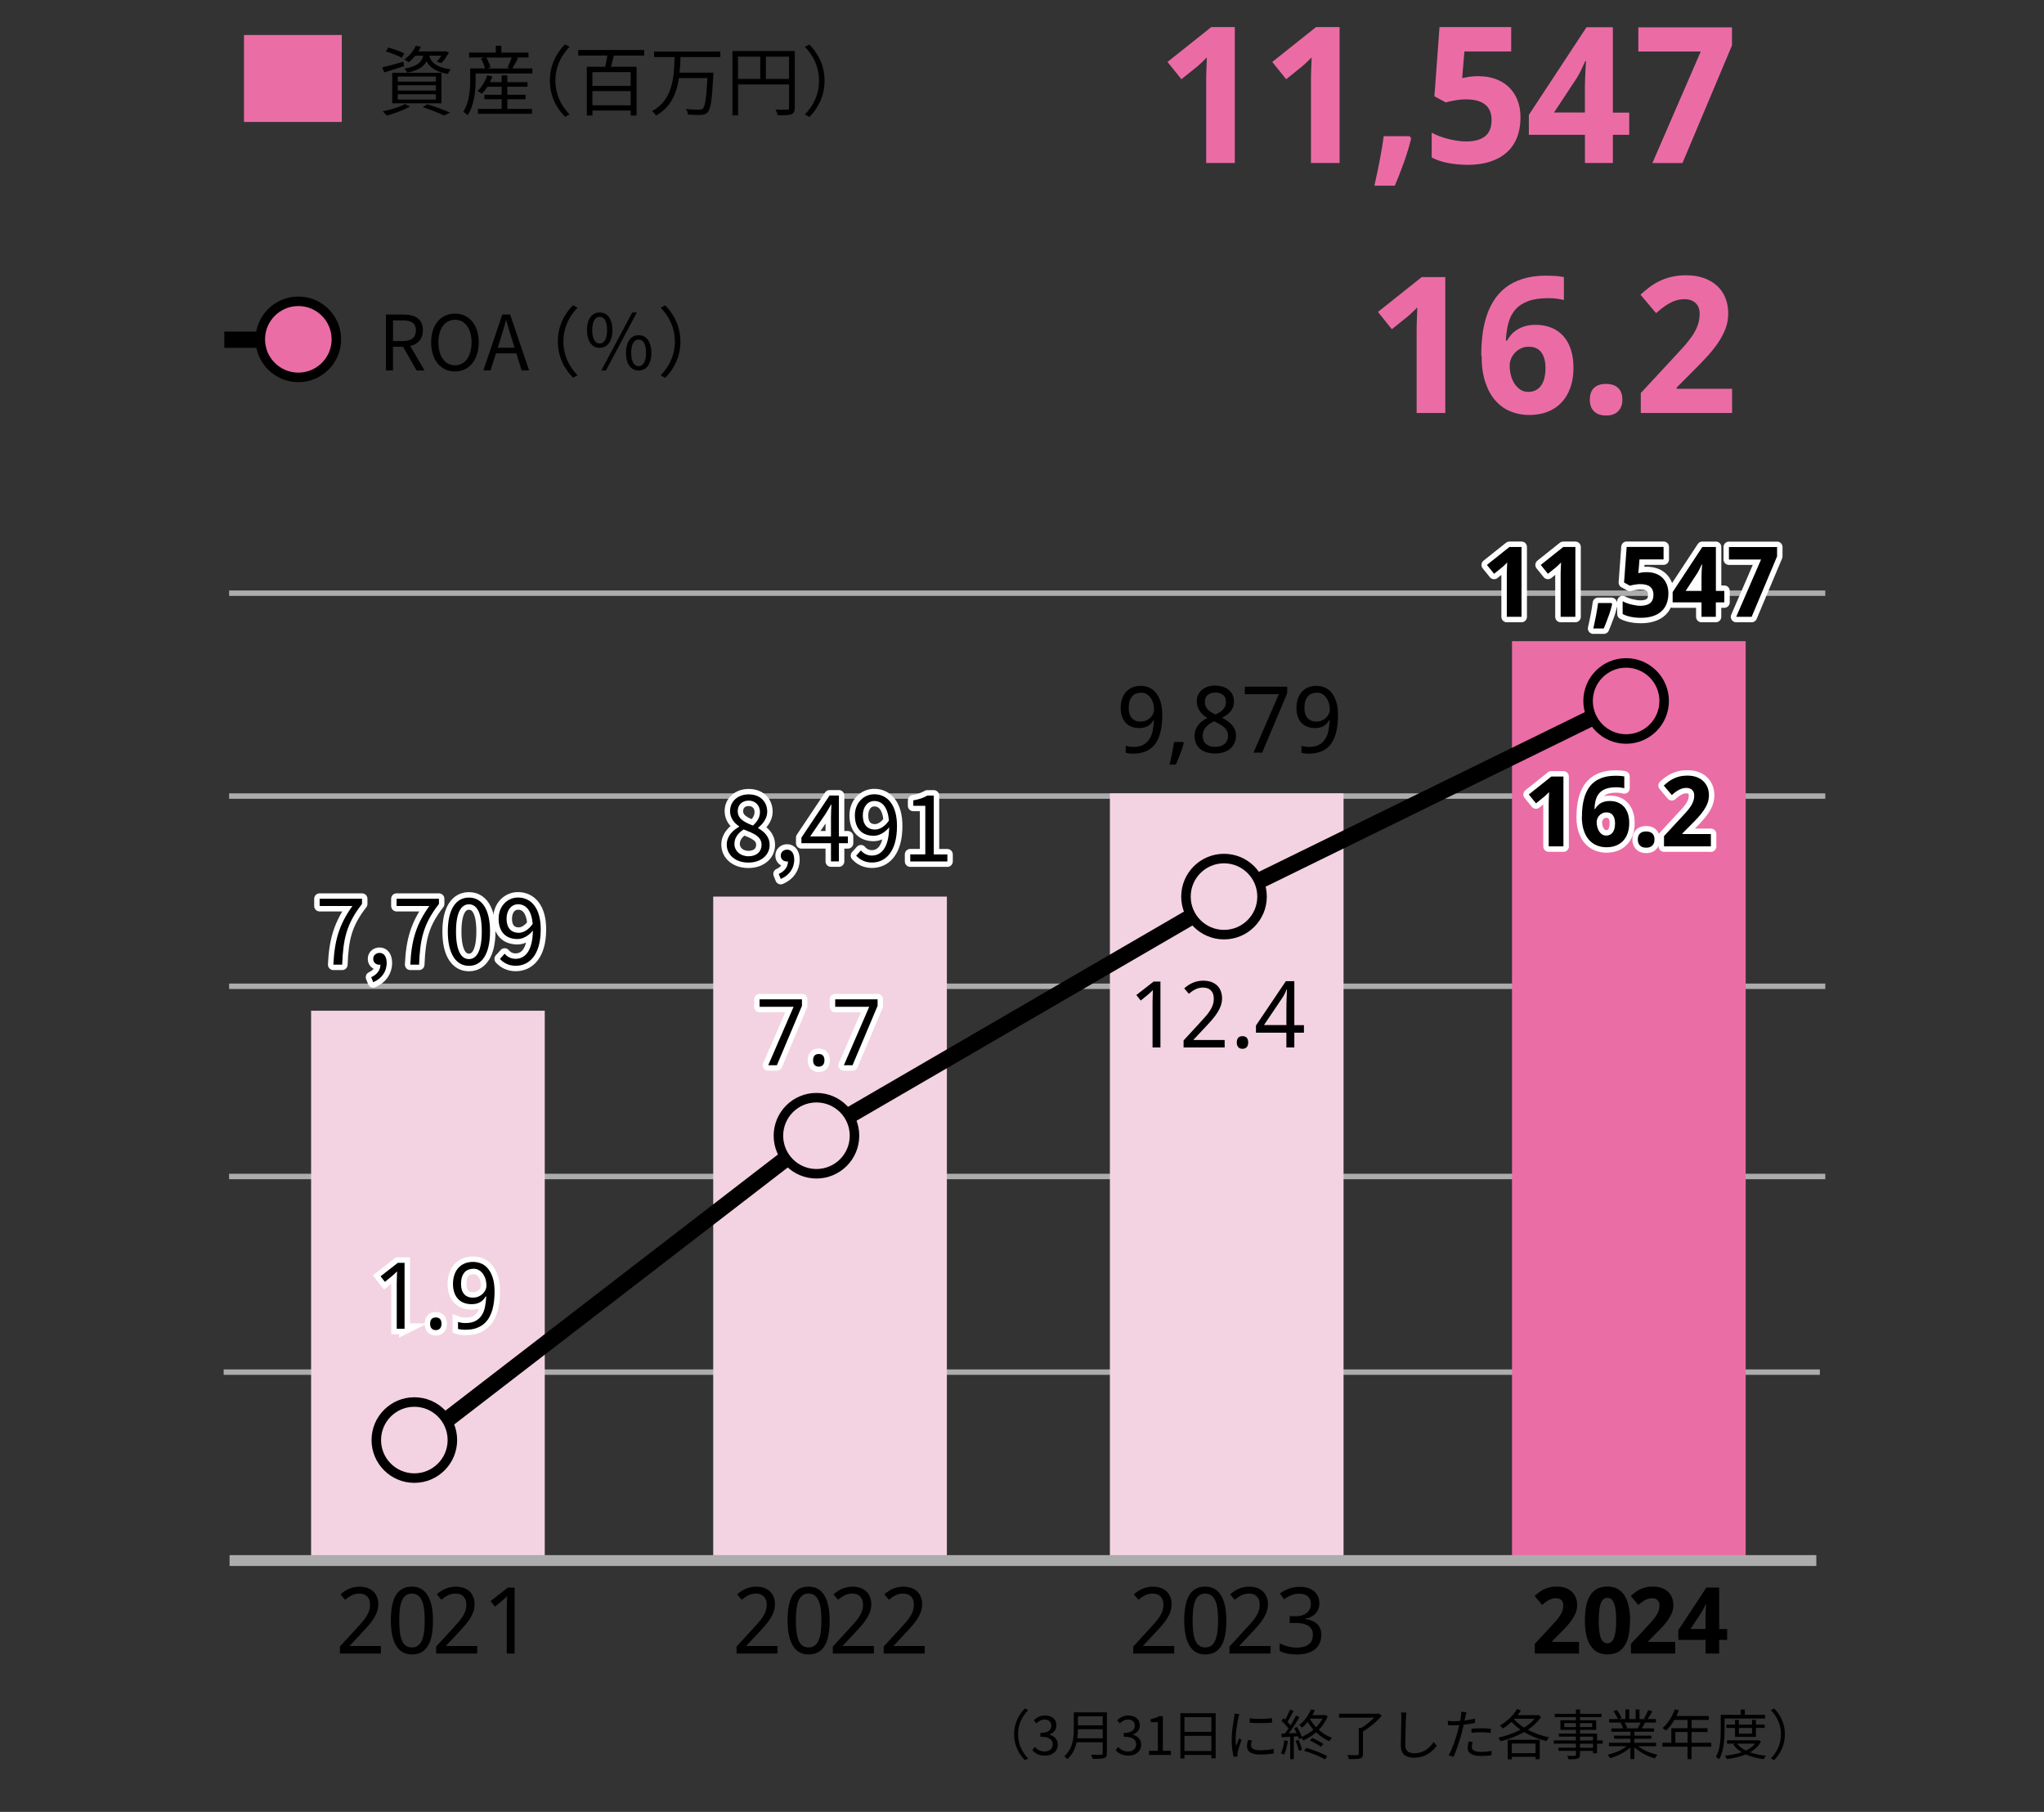
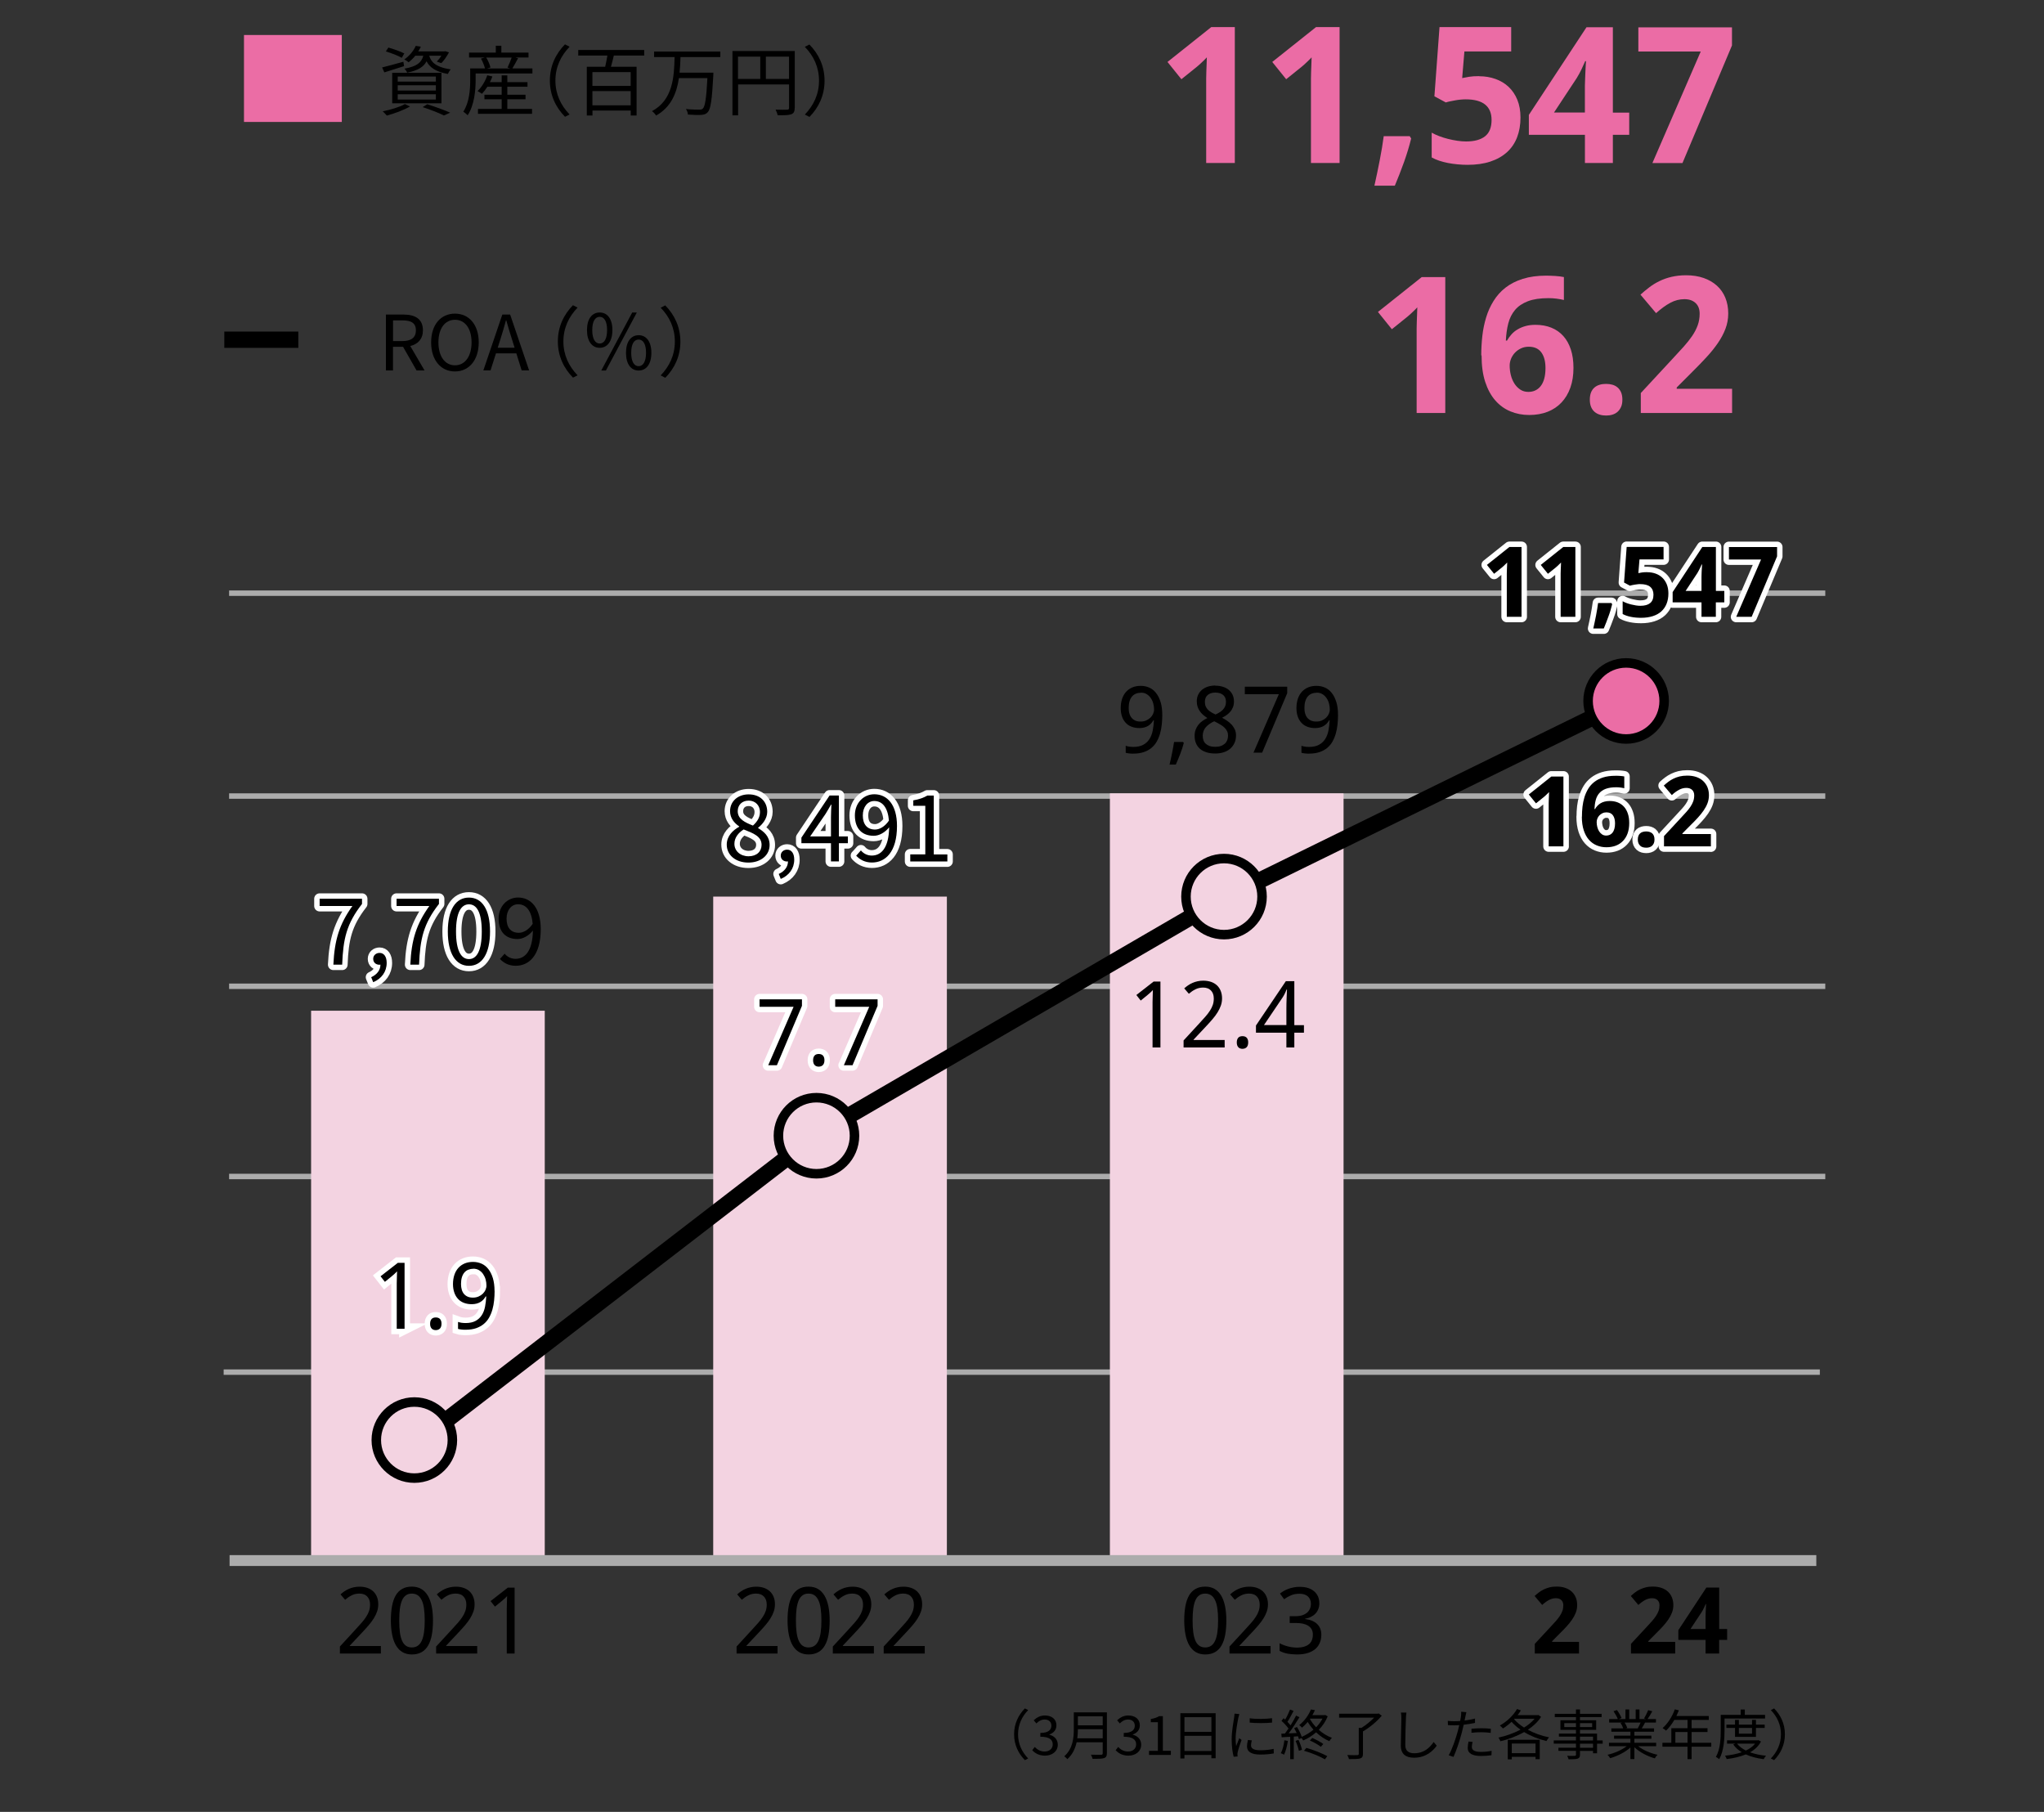
<svg xmlns="http://www.w3.org/2000/svg" id="_レイヤー_2" data-name="レイヤー_2" viewBox="0 0 376.15 333.4">
  <rect x="0" y="0" width="376.15" height="333.4" fill="#333333" stroke="none" />
  <defs>
    <style>
      .cls-1, .cls-2 {
        fill: #eb6da5;
      }

      .cls-3 {
        fill: #eb6ca5;
      }

      .cls-4, .cls-5, .cls-6, .cls-7 {
        fill: none;
      }

      .cls-8 {
        stroke-linecap: round;
        stroke-linejoin: round;
      }

      .cls-8, .cls-9 {
        fill: #fff;
        stroke: #fff;
      }

      .cls-8, .cls-9, .cls-6 {
        stroke-width: 2px;
      }

      .cls-10, .cls-11 {
        fill: #f3d3e1;
      }

      .cls-2, .cls-11 {
        stroke-width: 1.75px;
      }

      .cls-2, .cls-11, .cls-9, .cls-5, .cls-6, .cls-7 {
        stroke-miterlimit: 10;
      }

      .cls-2, .cls-11, .cls-5 {
        stroke: #000;
      }

      .cls-5 {
        stroke-width: 3px;
      }

      .cls-6, .cls-7 {
        stroke: #acacac;
      }
    </style>
  </defs>
  <g id="_レイヤー_1-2" data-name="レイヤー_1">
    <g>
      <line class="cls-7" x1="42.16" y1="109.15" x2="335.9" y2="109.15" />
      <line class="cls-7" x1="42.16" y1="146.48" x2="335.9" y2="146.48" />
      <line class="cls-7" x1="42.16" y1="181.48" x2="335.9" y2="181.48" />
      <line class="cls-7" x1="42.16" y1="216.48" x2="335.9" y2="216.48" />
      <line class="cls-7" x1="41.16" y1="252.48" x2="334.9" y2="252.48" />
      <g>
        <path d="M70.12,304.26h-7.57v-1.29l2.9-3.16c.42-.45.79-.86,1.11-1.23.33-.37.6-.73.83-1.09.23-.35.41-.71.53-1.07.12-.36.18-.75.18-1.17,0-.33-.05-.61-.14-.86s-.23-.46-.4-.64c-.17-.17-.38-.31-.62-.39-.24-.09-.5-.13-.8-.13-.53,0-1,.11-1.42.32-.42.21-.83.49-1.21.82l-.85-.99c.22-.2.46-.39.71-.56.25-.17.53-.33.82-.45.29-.13.6-.23.93-.3.33-.07.67-.11,1.03-.11.53,0,1.01.07,1.44.22.43.15.79.36,1.09.64s.53.62.69,1.02c.16.4.24.85.24,1.36,0,.47-.07.92-.22,1.34-.15.43-.35.85-.61,1.26-.26.41-.56.83-.92,1.24-.36.42-.74.85-1.16,1.29l-2.33,2.48v.07h5.72v1.38Z" />
        <path d="M79.68,298.18c0,.98-.07,1.86-.21,2.63-.14.78-.37,1.43-.68,1.97-.31.54-.71.95-1.21,1.23s-1.09.42-1.79.42c-.65,0-1.22-.14-1.71-.42s-.88-.69-1.2-1.23c-.32-.54-.56-1.19-.71-1.97-.16-.77-.24-1.65-.24-2.63s.07-1.86.21-2.63c.14-.77.37-1.43.67-1.96s.71-.94,1.2-1.22,1.08-.42,1.78-.42c.66,0,1.23.14,1.72.42.49.28.89.69,1.21,1.22.32.53.56,1.19.72,1.96.16.77.24,1.65.24,2.64ZM73.47,298.18c0,.83.04,1.55.12,2.17.08.62.22,1.14.4,1.55.18.41.42.72.72.93.3.21.66.31,1.08.31s.79-.1,1.09-.31c.3-.2.54-.51.73-.92.19-.41.33-.93.42-1.55.09-.62.13-1.35.13-2.19s-.04-1.56-.13-2.17c-.09-.62-.22-1.13-.42-1.54-.19-.41-.44-.72-.73-.92-.3-.2-.66-.31-1.09-.31s-.79.1-1.08.31c-.3.21-.54.51-.72.92-.18.41-.31.92-.4,1.54-.08.62-.12,1.34-.12,2.17Z" />
        <path d="M87.83,304.26h-7.57v-1.29l2.91-3.16c.42-.45.79-.86,1.11-1.23.33-.37.6-.73.83-1.09.23-.35.41-.71.53-1.07.12-.36.18-.75.18-1.17,0-.33-.05-.61-.14-.86-.09-.25-.23-.46-.4-.64s-.38-.31-.62-.39c-.24-.09-.5-.13-.8-.13-.53,0-1,.11-1.42.32-.42.21-.83.49-1.21.82l-.85-.99c.22-.2.46-.39.71-.56.25-.17.53-.33.82-.45.29-.13.6-.23.93-.3.33-.07.67-.11,1.03-.11.53,0,1.01.07,1.44.22.43.15.79.36,1.09.64s.53.62.69,1.02c.16.4.25.85.25,1.36,0,.47-.07.92-.22,1.34-.15.43-.35.85-.61,1.26-.26.41-.56.83-.92,1.24-.36.42-.74.85-1.16,1.29l-2.33,2.48v.07h5.72v1.38Z" />
        <path d="M94.72,304.26h-1.46v-7.58c0-.24,0-.49,0-.76,0-.27,0-.54.02-.81,0-.27.02-.53.02-.77,0-.25.02-.46.02-.65-.09.1-.18.19-.25.26-.07.07-.15.14-.22.21-.07.07-.15.14-.24.21-.08.07-.18.16-.3.26l-1.23,1-.8-1.02,3.18-2.48h1.24v12.14Z" />
      </g>
      <g>
        <path d="M143.12,304.26h-7.57v-1.29l2.9-3.16c.42-.45.79-.86,1.11-1.23.33-.37.6-.73.83-1.09.23-.35.41-.71.53-1.07.12-.36.18-.75.18-1.17,0-.33-.05-.61-.14-.86s-.23-.46-.4-.64c-.17-.17-.38-.31-.62-.39-.24-.09-.5-.13-.8-.13-.53,0-1,.11-1.42.32-.42.21-.83.49-1.21.82l-.85-.99c.22-.2.46-.39.71-.56.25-.17.53-.33.82-.45.29-.13.6-.23.93-.3.33-.07.67-.11,1.03-.11.53,0,1.01.07,1.44.22.43.15.79.36,1.09.64s.53.62.69,1.02c.16.4.24.85.24,1.36,0,.47-.07.92-.22,1.34-.15.43-.35.85-.61,1.26-.26.41-.56.83-.92,1.24-.36.42-.74.85-1.16,1.29l-2.33,2.48v.07h5.72v1.38Z" />
        <path d="M152.68,298.18c0,.98-.07,1.86-.21,2.63-.14.78-.37,1.43-.68,1.97-.31.54-.71.95-1.21,1.23s-1.09.42-1.79.42c-.65,0-1.22-.14-1.71-.42s-.88-.69-1.2-1.23c-.32-.54-.56-1.19-.71-1.97-.16-.77-.24-1.65-.24-2.63s.07-1.86.21-2.63c.14-.77.37-1.43.67-1.96s.71-.94,1.2-1.22,1.08-.42,1.78-.42c.66,0,1.23.14,1.72.42.49.28.89.69,1.21,1.22.32.53.56,1.19.72,1.96.16.77.24,1.65.24,2.64ZM146.47,298.18c0,.83.04,1.55.12,2.17.08.62.22,1.14.4,1.55.18.41.42.72.72.93.3.21.66.31,1.08.31s.79-.1,1.09-.31c.3-.2.54-.51.73-.92.19-.41.33-.93.42-1.55.09-.62.13-1.35.13-2.19s-.04-1.56-.13-2.17c-.09-.62-.22-1.13-.42-1.54-.19-.41-.44-.72-.73-.92-.3-.2-.66-.31-1.09-.31s-.79.1-1.08.31c-.3.21-.54.51-.72.92-.18.41-.31.92-.4,1.54-.08.62-.12,1.34-.12,2.17Z" />
        <path d="M160.83,304.26h-7.57v-1.29l2.91-3.16c.42-.45.79-.86,1.11-1.23.33-.37.6-.73.83-1.09.23-.35.41-.71.53-1.07.12-.36.18-.75.18-1.17,0-.33-.05-.61-.14-.86-.09-.25-.23-.46-.4-.64s-.38-.31-.62-.39c-.24-.09-.5-.13-.8-.13-.53,0-1,.11-1.42.32-.42.21-.83.49-1.21.82l-.85-.99c.22-.2.46-.39.71-.56.25-.17.53-.33.82-.45.29-.13.6-.23.93-.3.33-.07.67-.11,1.03-.11.53,0,1.01.07,1.44.22.43.15.79.36,1.09.64s.53.62.69,1.02c.16.4.25.85.25,1.36,0,.47-.07.92-.22,1.34-.15.43-.35.85-.61,1.26-.26.41-.56.83-.92,1.24-.36.42-.74.85-1.16,1.29l-2.33,2.48v.07h5.72v1.38Z" />
        <path d="M170.19,304.26h-7.57v-1.29l2.91-3.16c.42-.45.79-.86,1.11-1.23.33-.37.6-.73.83-1.09.23-.35.41-.71.53-1.07.12-.36.18-.75.18-1.17,0-.33-.05-.61-.14-.86-.09-.25-.23-.46-.4-.64s-.38-.31-.62-.39c-.24-.09-.5-.13-.8-.13-.53,0-1,.11-1.42.32-.42.21-.83.49-1.21.82l-.85-.99c.22-.2.46-.39.71-.56.25-.17.53-.33.82-.45.29-.13.6-.23.93-.3.33-.07.67-.11,1.03-.11.53,0,1.01.07,1.44.22.43.15.79.36,1.09.64s.53.62.69,1.02c.16.4.25.85.25,1.36,0,.47-.07.92-.22,1.34-.15.43-.35.85-.61,1.26-.26.41-.56.83-.92,1.24-.36.42-.74.85-1.16,1.29l-2.33,2.48v.07h5.72v1.38Z" />
      </g>
      <g>
        <path class="cls-8" d="M64.85,166.71h-6.03v-1.33h7.8v.95c-2.86,3.67-3.47,6.44-3.65,11.17h-1.62c.21-4.57,1.12-7.46,3.5-10.79Z" />
        <path class="cls-8" d="M68.31,179.81c1.07-.48,1.7-1.31,1.7-2.31-.07.02-.12.02-.19.02-.59,0-1.14-.37-1.14-1.09,0-.66.54-1.09,1.17-1.09.82,0,1.31.7,1.31,1.84,0,1.63-.95,2.91-2.48,3.55l-.37-.92Z" />
        <path class="cls-8" d="M79.01,166.71h-6.03v-1.33h7.8v.95c-2.86,3.67-3.47,6.44-3.66,11.17h-1.61c.2-4.57,1.12-7.46,3.5-10.79Z" />
        <path class="cls-8" d="M82.41,171.4c0-4.06,1.48-6.24,3.89-6.24s3.88,2.19,3.88,6.24-1.46,6.32-3.88,6.32-3.89-2.26-3.89-6.32ZM88.66,171.4c0-3.55-.95-5-2.36-5s-2.38,1.45-2.38,5,.95,5.08,2.38,5.08,2.36-1.53,2.36-5.08Z" />
-         <path class="cls-8" d="M92,176.45l.87-.97c.47.6,1.22.95,1.99.95,1.7,0,3.14-1.33,3.21-5.2-.78.97-1.85,1.56-2.84,1.56-2.11,0-3.47-1.27-3.47-3.76,0-2.31,1.63-3.88,3.57-3.88,2.4,0,4.18,1.94,4.18,5.83,0,4.86-2.19,6.73-4.61,6.73-1.29,0-2.24-.54-2.91-1.27ZM95.48,171.64c.78,0,1.77-.49,2.55-1.65-.2-2.35-1.16-3.6-2.7-3.6-1.19,0-2.11,1.05-2.11,2.65s.75,2.6,2.26,2.6Z" />
      </g>
      <g>
        <path d="M64.85,166.71h-6.03v-1.33h7.8v.95c-2.86,3.67-3.47,6.44-3.65,11.17h-1.62c.21-4.57,1.12-7.46,3.5-10.79Z" />
        <path d="M68.31,179.81c1.07-.48,1.7-1.31,1.7-2.31-.07.02-.12.02-.19.02-.59,0-1.14-.37-1.14-1.09,0-.66.54-1.09,1.17-1.09.82,0,1.31.7,1.31,1.84,0,1.63-.95,2.91-2.48,3.55l-.37-.92Z" />
        <path d="M79.01,166.71h-6.03v-1.33h7.8v.95c-2.86,3.67-3.47,6.44-3.66,11.17h-1.61c.2-4.57,1.12-7.46,3.5-10.79Z" />
        <path d="M82.41,171.4c0-4.06,1.48-6.24,3.89-6.24s3.88,2.19,3.88,6.24-1.46,6.32-3.88,6.32-3.89-2.26-3.89-6.32ZM88.66,171.4c0-3.55-.95-5-2.36-5s-2.38,1.45-2.38,5,.95,5.08,2.38,5.08,2.36-1.53,2.36-5.08Z" />
        <path d="M92,176.45l.87-.97c.47.6,1.22.95,1.99.95,1.7,0,3.14-1.33,3.21-5.2-.78.97-1.85,1.56-2.84,1.56-2.11,0-3.47-1.27-3.47-3.76,0-2.31,1.63-3.88,3.57-3.88,2.4,0,4.18,1.94,4.18,5.83,0,4.86-2.19,6.73-4.61,6.73-1.29,0-2.24-.54-2.91-1.27ZM95.48,171.64c.78,0,1.77-.49,2.55-1.65-.2-2.35-1.16-3.6-2.7-3.6-1.19,0-2.11,1.05-2.11,2.65s.75,2.6,2.26,2.6Z" />
      </g>
      <g>
        <path class="cls-8" d="M133.74,155.41c0-1.58,1.16-2.67,2.29-3.28v-.07c-.9-.61-1.68-1.51-1.68-2.8,0-1.85,1.48-3.09,3.42-3.09,2.12,0,3.42,1.33,3.42,3.21,0,1.27-.93,2.36-1.67,2.92v.08c1.07.65,2.11,1.5,2.11,3.11,0,1.82-1.56,3.23-3.91,3.23s-3.98-1.39-3.98-3.31ZM140.15,155.46c0-1.58-1.53-2.14-3.3-2.84-.99.63-1.7,1.53-1.7,2.65,0,1.33,1.11,2.29,2.6,2.29s2.4-.87,2.4-2.11ZM139.86,149.46c0-1.19-.77-2.14-2.11-2.14-1.16,0-1.99.77-1.99,1.94,0,1.46,1.34,2.07,2.8,2.65.83-.75,1.29-1.55,1.29-2.45Z" />
        <path class="cls-8" d="M143.31,160.81c1.07-.48,1.7-1.31,1.7-2.31-.07.02-.12.02-.19.02-.59,0-1.14-.37-1.14-1.09,0-.66.54-1.09,1.17-1.09.82,0,1.31.7,1.31,1.84,0,1.63-.95,2.91-2.48,3.55l-.37-.92Z" />
        <path class="cls-8" d="M152.92,155.15h-5.44v-1.02l5.18-7.75h1.72v7.53h1.65v1.24h-1.65v3.35h-1.46v-3.35ZM152.92,153.91v-3.55c0-.63.05-1.67.08-2.31h-.07c-.31.58-.65,1.1-1,1.7l-2.84,4.16h3.83Z" />
        <path class="cls-8" d="M157.56,157.45l.87-.97c.48.6,1.22.95,1.99.95,1.7,0,3.14-1.33,3.21-5.2-.78.97-1.85,1.56-2.84,1.56-2.11,0-3.47-1.27-3.47-3.76,0-2.31,1.63-3.88,3.57-3.88,2.4,0,4.18,1.94,4.18,5.83,0,4.86-2.19,6.73-4.61,6.73-1.29,0-2.24-.54-2.91-1.27ZM161.04,152.64c.78,0,1.77-.49,2.55-1.65-.21-2.35-1.16-3.6-2.7-3.6-1.19,0-2.11,1.05-2.11,2.65s.75,2.6,2.26,2.6Z" />
        <path class="cls-8" d="M167.51,157.21h2.77v-8.94h-2.21v-1c1.11-.19,1.9-.48,2.58-.88h1.19v10.83h2.5v1.29h-6.83v-1.29Z" />
      </g>
      <g>
        <path d="M133.74,155.41c0-1.58,1.16-2.67,2.29-3.28v-.07c-.9-.61-1.68-1.51-1.68-2.8,0-1.85,1.48-3.09,3.42-3.09,2.12,0,3.42,1.33,3.42,3.21,0,1.27-.93,2.36-1.67,2.92v.08c1.07.65,2.11,1.5,2.11,3.11,0,1.82-1.56,3.23-3.91,3.23s-3.98-1.39-3.98-3.31ZM140.15,155.46c0-1.58-1.53-2.14-3.3-2.84-.99.63-1.7,1.53-1.7,2.65,0,1.33,1.11,2.29,2.6,2.29s2.4-.87,2.4-2.11ZM139.86,149.46c0-1.19-.77-2.14-2.11-2.14-1.16,0-1.99.77-1.99,1.94,0,1.46,1.34,2.07,2.8,2.65.83-.75,1.29-1.55,1.29-2.45Z" />
        <path d="M143.31,160.81c1.07-.48,1.7-1.31,1.7-2.31-.07.02-.12.02-.19.02-.59,0-1.14-.37-1.14-1.09,0-.66.54-1.09,1.17-1.09.82,0,1.31.7,1.31,1.84,0,1.63-.95,2.91-2.48,3.55l-.37-.92Z" />
        <path d="M152.92,155.15h-5.44v-1.02l5.18-7.75h1.72v7.53h1.65v1.24h-1.65v3.35h-1.46v-3.35ZM152.92,153.91v-3.55c0-.63.05-1.67.08-2.31h-.07c-.31.58-.65,1.1-1,1.7l-2.84,4.16h3.83Z" />
        <path d="M157.56,157.45l.87-.97c.48.6,1.22.95,1.99.95,1.7,0,3.14-1.33,3.21-5.2-.78.97-1.85,1.56-2.84,1.56-2.11,0-3.47-1.27-3.47-3.76,0-2.31,1.63-3.88,3.57-3.88,2.4,0,4.18,1.94,4.18,5.83,0,4.86-2.19,6.73-4.61,6.73-1.29,0-2.24-.54-2.91-1.27ZM161.04,152.64c.78,0,1.77-.49,2.55-1.65-.21-2.35-1.16-3.6-2.7-3.6-1.19,0-2.11,1.05-2.11,2.65s.75,2.6,2.26,2.6Z" />
        <path d="M167.51,157.21h2.77v-8.94h-2.21v-1c1.11-.19,1.9-.48,2.58-.88h1.19v10.83h2.5v1.29h-6.83v-1.29Z" />
      </g>
      <g>
-         <path d="M216.12,304.26h-7.57v-1.29l2.9-3.16c.42-.45.79-.86,1.11-1.23.33-.37.6-.73.83-1.09.23-.35.41-.71.53-1.07.12-.36.18-.75.18-1.17,0-.33-.05-.61-.14-.86s-.23-.46-.4-.64c-.17-.17-.38-.31-.62-.39-.24-.09-.5-.13-.8-.13-.53,0-1,.11-1.42.32-.42.21-.83.49-1.21.82l-.85-.99c.22-.2.46-.39.71-.56.25-.17.53-.33.82-.45.29-.13.6-.23.93-.3.33-.07.67-.11,1.03-.11.53,0,1.01.07,1.44.22.43.15.79.36,1.09.64s.53.62.69,1.02c.16.4.24.85.24,1.36,0,.47-.07.92-.22,1.34-.15.43-.35.85-.61,1.26-.26.41-.56.83-.92,1.24-.36.42-.74.85-1.16,1.29l-2.33,2.48v.07h5.72v1.38Z" />
        <path d="M225.68,298.18c0,.98-.07,1.86-.21,2.63-.14.78-.37,1.43-.68,1.97-.31.54-.71.95-1.21,1.23s-1.09.42-1.79.42c-.65,0-1.22-.14-1.71-.42s-.88-.69-1.2-1.23c-.32-.54-.56-1.19-.71-1.97-.16-.77-.24-1.65-.24-2.63s.07-1.86.21-2.63c.14-.77.37-1.43.67-1.96s.71-.94,1.2-1.22,1.08-.42,1.78-.42c.66,0,1.23.14,1.72.42.49.28.89.69,1.21,1.22.32.53.56,1.19.72,1.96.16.77.24,1.65.24,2.64ZM219.47,298.18c0,.83.04,1.55.12,2.17.08.62.22,1.14.4,1.55.18.41.42.72.72.93.3.21.66.31,1.08.31s.79-.1,1.09-.31c.3-.2.54-.51.73-.92.19-.41.33-.93.42-1.55.09-.62.13-1.35.13-2.19s-.04-1.56-.13-2.17c-.09-.62-.22-1.13-.42-1.54-.19-.41-.44-.72-.73-.92-.3-.2-.66-.31-1.09-.31s-.79.1-1.08.31c-.3.21-.54.51-.72.92-.18.41-.31.92-.4,1.54-.08.62-.12,1.34-.12,2.17Z" />
        <path d="M233.83,304.26h-7.57v-1.29l2.91-3.16c.42-.45.79-.86,1.11-1.23.33-.37.6-.73.83-1.09.23-.35.41-.71.53-1.07.12-.36.18-.75.18-1.17,0-.33-.05-.61-.14-.86-.09-.25-.23-.46-.4-.64s-.38-.31-.62-.39c-.24-.09-.5-.13-.8-.13-.53,0-1,.11-1.42.32-.42.21-.83.49-1.21.82l-.85-.99c.22-.2.46-.39.71-.56.25-.17.53-.33.82-.45.29-.13.6-.23.93-.3.33-.07.67-.11,1.03-.11.53,0,1.01.07,1.44.22.43.15.79.36,1.09.64s.53.62.69,1.02c.16.4.25.85.25,1.36,0,.47-.07.92-.22,1.34-.15.43-.35.85-.61,1.26-.26.41-.56.83-.92,1.24-.36.42-.74.85-1.16,1.29l-2.33,2.48v.07h5.72v1.38Z" />
        <path d="M242.8,294.96c0,.4-.06.77-.19,1.1s-.31.62-.54.86c-.23.24-.51.44-.83.6-.32.16-.68.27-1.07.34v.05c.98.12,1.72.43,2.23.93.51.5.76,1.15.76,1.96,0,.53-.09,1.02-.27,1.46-.18.44-.45.83-.82,1.15-.37.32-.83.57-1.39.75-.56.18-1.22.27-1.98.27-.6,0-1.17-.05-1.71-.14-.53-.09-1.04-.27-1.51-.51v-1.41c.48.25,1,.45,1.56.59.56.14,1.1.21,1.62.21s.95-.06,1.32-.17c.37-.11.68-.27.92-.47.24-.2.42-.46.53-.75s.17-.63.17-1-.07-.7-.22-.97c-.15-.27-.36-.49-.63-.66-.27-.17-.6-.3-.99-.39-.39-.08-.83-.12-1.32-.12h-1.1v-1.25h1.1c.45,0,.85-.06,1.2-.17.35-.11.64-.27.88-.47.24-.2.41-.45.54-.73s.18-.59.18-.93c0-.29-.05-.54-.15-.77-.1-.23-.24-.42-.42-.58-.18-.16-.4-.28-.66-.36s-.54-.12-.85-.12c-.59,0-1.11.09-1.56.28-.45.19-.88.43-1.29.73l-.76-1.04c.21-.17.44-.33.7-.48.26-.15.54-.28.84-.39s.63-.2.98-.27c.35-.07.71-.1,1.1-.1.6,0,1.12.07,1.57.22s.83.36,1.13.63.53.59.69.95c.15.37.23.77.23,1.21Z" />
      </g>
      <g>
        <path d="M213.89,131.55c0,.58-.03,1.16-.09,1.74-.06.58-.16,1.13-.31,1.66-.15.53-.35,1.02-.6,1.47-.25.46-.58.85-.97,1.18s-.86.59-1.41.78c-.55.19-1.19.29-1.93.29-.1,0-.22,0-.35,0s-.25-.02-.38-.03c-.13-.01-.25-.03-.37-.05-.12-.02-.23-.04-.32-.07v-1.29c.19.07.41.12.66.16.24.03.48.05.72.05.75,0,1.36-.13,1.84-.39s.86-.61,1.15-1.06c.28-.45.48-.96.6-1.56s.19-1.22.22-1.88h-.11c-.11.2-.24.38-.4.56s-.34.32-.55.45-.45.23-.71.3-.56.11-.89.11c-.53,0-1-.08-1.43-.24-.43-.16-.79-.4-1.09-.72s-.53-.7-.69-1.16c-.16-.46-.24-.98-.24-1.56,0-.63.09-1.2.26-1.71.17-.51.42-.94.74-1.29.32-.35.71-.62,1.16-.81s.97-.28,1.53-.28,1.08.11,1.56.32.9.54,1.25.99c.35.44.63,1,.84,1.67.21.67.31,1.46.31,2.37ZM209.95,127.47c-.33,0-.64.06-.91.17s-.51.28-.71.51-.35.52-.46.88c-.11.35-.16.77-.16,1.25,0,.39.04.73.14,1.04.09.31.23.57.41.78s.41.38.68.5.59.17.96.17.72-.06,1.02-.2c.3-.13.56-.3.78-.51.22-.21.38-.44.5-.71.12-.27.18-.53.18-.8,0-.37-.05-.74-.15-1.11-.1-.37-.25-.7-.46-1-.2-.3-.46-.54-.76-.72s-.66-.27-1.06-.27Z" />
        <path d="M217.73,136.53l.12.19c-.08.3-.17.62-.28.95s-.23.68-.36,1.02c-.13.34-.27.69-.41,1.02-.14.34-.28.67-.42.98h-1.15c.08-.34.16-.69.24-1.05.08-.37.16-.73.23-1.09.08-.36.14-.72.2-1.06.06-.35.11-.67.16-.96h1.64Z" />
        <path d="M223.66,126.17c.46,0,.9.06,1.32.18s.78.3,1.09.55.56.55.74.91c.18.37.27.79.27,1.28,0,.37-.06.71-.17,1s-.26.57-.46.81c-.19.24-.42.46-.69.65-.27.19-.55.36-.86.52.32.17.63.36.94.57.31.21.58.45.82.71.24.26.43.56.58.88.15.33.22.69.22,1.1,0,.51-.09.97-.28,1.38-.19.41-.45.76-.78,1.05-.33.29-.74.51-1.2.66-.47.15-.98.23-1.55.23-.61,0-1.15-.07-1.62-.22-.47-.15-.87-.36-1.2-.64-.32-.28-.57-.62-.74-1.03-.17-.4-.25-.86-.25-1.37,0-.42.06-.79.19-1.12.12-.33.29-.63.5-.9s.46-.5.75-.71.59-.38.91-.54c-.27-.17-.53-.36-.76-.56-.24-.2-.44-.43-.62-.68s-.31-.52-.42-.83c-.1-.3-.15-.64-.15-1,0-.48.09-.9.28-1.27.19-.36.44-.67.75-.91.31-.24.68-.43,1.09-.55.41-.12.84-.18,1.29-.18ZM221.34,135.42c0,.29.04.56.13.81.09.25.23.46.42.63.19.17.43.31.71.41.29.1.63.15,1.03.15s.73-.05,1.02-.15c.3-.1.54-.24.74-.42.2-.18.35-.4.45-.65s.15-.54.15-.85c0-.29-.05-.55-.16-.78s-.26-.45-.46-.65c-.2-.2-.44-.39-.73-.56s-.6-.35-.95-.52l-.25-.12c-.7.33-1.22.71-1.58,1.14-.35.43-.53.95-.53,1.56ZM223.65,127.44c-.59,0-1.05.15-1.4.44s-.52.72-.52,1.28c0,.32.05.59.15.81.1.23.23.43.4.61.17.18.38.34.62.48.24.14.5.28.79.41.27-.12.52-.25.75-.4.23-.14.44-.31.61-.49s.31-.39.41-.62.15-.5.15-.8c0-.56-.17-.98-.52-1.28-.35-.29-.83-.44-1.44-.44Z" />
        <path d="M230.67,138.5l4.67-10.76h-6.26v-1.38h7.8v1.2l-4.61,10.93h-1.61Z" />
        <path d="M246.23,131.55c0,.58-.03,1.16-.09,1.74-.06.58-.16,1.13-.31,1.66-.15.53-.35,1.02-.6,1.47-.25.46-.58.85-.97,1.18s-.86.59-1.41.78c-.55.19-1.19.29-1.93.29-.1,0-.22,0-.35,0s-.25-.02-.38-.03c-.13-.01-.25-.03-.37-.05-.12-.02-.23-.04-.32-.07v-1.29c.19.07.41.12.66.16.24.03.48.05.72.05.75,0,1.36-.13,1.84-.39s.86-.61,1.15-1.06c.28-.45.48-.96.6-1.56s.19-1.22.22-1.88h-.11c-.11.2-.24.38-.4.56s-.34.32-.55.45-.45.23-.71.3-.56.11-.89.11c-.53,0-1-.08-1.43-.24-.43-.16-.79-.4-1.09-.72s-.53-.7-.69-1.16c-.16-.46-.24-.98-.24-1.56,0-.63.09-1.2.26-1.71.17-.51.42-.94.74-1.29.32-.35.71-.62,1.16-.81s.97-.28,1.53-.28,1.08.11,1.56.32.9.54,1.25.99c.35.44.63,1,.84,1.67.21.67.31,1.46.31,2.37ZM242.29,127.47c-.33,0-.64.06-.91.17s-.51.28-.71.51-.35.52-.46.88c-.11.35-.16.77-.16,1.25,0,.39.04.73.14,1.04.09.31.23.57.41.78s.41.38.68.5.59.17.96.17.72-.06,1.02-.2c.3-.13.56-.3.78-.51.22-.21.38-.44.5-.71.12-.27.18-.53.18-.8,0-.37-.05-.74-.15-1.11-.1-.37-.25-.7-.46-1-.2-.3-.46-.54-.76-.72s-.66-.27-1.06-.27Z" />
      </g>
      <rect class="cls-10" x="204.25" y="145.98" width="43" height="142" />
      <rect class="cls-10" x="57.25" y="185.98" width="43" height="102" />
      <rect class="cls-10" x="131.25" y="164.98" width="43" height="123" />
    </g>
-     <rect class="cls-1" x="278.25" y="117.98" width="43" height="170" />
    <line class="cls-6" x1="42.25" y1="287.15" x2="334.25" y2="287.15" />
    <rect class="cls-1" x="44.9" y="6.44" width="18" height="16" />
    <line class="cls-5" x1="41.28" y1="62.51" x2="54.9" y2="62.51" />
-     <circle class="cls-2" cx="54.9" cy="62.44" r="7" />
    <g>
      <path d="M74.36,12.17c-1.26.41-2.58.81-3.63,1.15l-.41-.91c1.01-.24,2.48-.66,3.91-1.05l.13.81ZM75.46,19.59c-1.13.66-2.89,1.3-4.27,1.68-.18-.2-.53-.6-.77-.78,1.43-.29,3.11-.78,4.1-1.34l.94.45ZM73.94,10.64c-.64-.38-1.93-.87-2.93-1.18l.46-.71c.97.27,2.25.73,2.93,1.08l-.46.81ZM72.18,13.39h9.06v5.62h-9.06v-5.62ZM73.19,15.02h7.02v-.94h-7.02v.94ZM73.19,16.66h7.02v-.97h-7.02v.97ZM73.19,18.32h7.02v-.98h-7.02v.98ZM76.43,10.25c-.35.43-.76.84-1.25,1.22-.2-.2-.53-.42-.79-.52,1.05-.73,1.75-1.67,2.12-2.51l.94.15c-.14.29-.29.57-.48.87h4.79l.17-.04.7.21c-.39.71-.91,1.5-1.42,1.99l-.83-.29c.29-.28.6-.67.85-1.08h-2.24c.31,1.08,1.09,2.1,3.96,2.52-.2.2-.43.59-.53.84-2.38-.42-3.4-1.32-3.92-2.33-.55,1.04-1.58,1.69-3.57,2.09-.08-.22-.32-.56-.49-.74,2.28-.41,3.12-1.11,3.46-2.38h-1.49ZM78.64,19.18c1.51.49,3.18,1.09,4.2,1.55l-1.15.52c-.87-.45-2.38-1.04-3.91-1.54l.85-.53Z" />
      <path d="M97.98,12.6v.92h-10.45v1.25c0,1.83-.24,4.58-1.47,6.44-.15-.18-.59-.53-.8-.66,1.13-1.74,1.27-4.13,1.27-5.79v-2.17h2.72c-.13-.52-.42-1.25-.74-1.81l.71-.2h-2.9v-.9h4.92v-1.26h1.02v1.26h5v.9h-2.44l.52.13c-.35.66-.73,1.36-1.05,1.88h3.68ZM93.36,20.04h4.55v.9h-9.95v-.9h4.36v-1.77h-3.17v-.84h3.17v-1.47h-2.63c-.31.49-.66.94-1,1.3-.17-.14-.59-.39-.81-.5.77-.73,1.43-1.82,1.79-2.91l.94.22c-.13.35-.28.71-.46,1.05h2.17v-1.25h1.04v1.25h3.71v.84h-3.71v1.47h3.35v.84h-3.35v1.77ZM89.48,10.6c.36.57.67,1.32.77,1.82l-.63.18h4.27l-.49-.17c.25-.52.57-1.27.76-1.84h-4.68Z" />
      <path d="M103.98,8.17l.84.43c-1.61,1.67-2.61,3.74-2.61,6.23s1,4.57,2.61,6.23l-.84.43c-1.68-1.71-2.79-3.94-2.79-6.67s1.11-4.96,2.79-6.67Z" />
      <path d="M112.96,10.22c-.17.71-.35,1.44-.53,2.07h4.72v8.96h-1.08v-.91h-7.04v.91h-1.04v-8.96h3.38c.14-.62.29-1.39.41-2.07h-5.37v-1.02h12.14v1.02h-5.59ZM116.06,13.27h-7.04v2.54h7.04v-2.54ZM116.06,19.38v-2.62h-7.04v2.62h7.04Z" />
      <path d="M125.23,10.51c-.03.92-.07,1.89-.17,2.86h6.22s0,.36-.01.5c-.25,4.51-.48,6.18-1.02,6.77-.32.35-.66.46-1.19.5s-1.5.01-2.47-.06c-.01-.31-.15-.73-.36-1.02,1.05.11,2.06.11,2.44.11.32,0,.49-.03.66-.18.42-.38.66-1.92.85-5.62h-5.24c-.41,2.75-1.44,5.35-4.2,6.89-.17-.28-.48-.62-.76-.81,3.88-2.06,4.08-6.37,4.16-9.95h-3.77v-1.01h12.19v1.01h-7.33Z" />
      <path d="M146.25,19.84c0,.67-.17,1.01-.64,1.19-.46.17-1.25.18-2.49.18-.06-.28-.24-.76-.39-1.04.95.04,1.86.03,2.13.01.25,0,.35-.08.35-.35v-4.29h-9.38v5.69h-1.04v-11.84h11.47v10.44ZM135.81,14.52h4.1v-4.1h-4.1v4.1ZM145.2,14.52v-4.1h-4.26v4.1h4.26Z" />
      <path d="M148.95,21.51l-.84-.43c1.61-1.67,2.61-3.74,2.61-6.23s-.99-4.57-2.61-6.23l.84-.43c1.68,1.71,2.79,3.94,2.79,6.67s-1.11,4.96-2.79,6.67Z" />
    </g>
    <g>
      <path d="M71.02,57.88h3.22c2.09,0,3.59.76,3.59,2.9,0,1.6-.92,2.55-2.33,2.89l2.63,4.5h-1.47l-2.49-4.36h-1.85v4.36h-1.3v-10.28ZM74.05,62.76c1.61,0,2.49-.64,2.49-1.98s-.88-1.83-2.49-1.83h-1.72v3.81h1.72Z" />
      <path d="M79.34,63c0-3.29,1.81-5.29,4.38-5.29s4.38,2,4.38,5.29-1.81,5.35-4.38,5.35-4.38-2.06-4.38-5.35ZM86.78,63c0-2.58-1.22-4.16-3.05-4.16s-3.05,1.58-3.05,4.16,1.21,4.22,3.05,4.22,3.05-1.65,3.05-4.22Z" />
      <path d="M92.44,57.88h1.44l3.49,10.28h-1.37l-.98-3.14h-3.75l-1,3.14h-1.32l3.49-10.28ZM91.59,63.99h3.11l-.49-1.57c-.38-1.16-.7-2.28-1.04-3.47h-.06c-.32,1.2-.66,2.31-1.02,3.47l-.5,1.57Z" />
      <path d="M105.45,56.17l.84.43c-1.61,1.67-2.61,3.74-2.61,6.23s1,4.57,2.61,6.23l-.84.43c-1.68-1.71-2.79-3.94-2.79-6.67s1.11-4.96,2.79-6.67Z" />
      <path d="M108.02,60.74c0-2.06.92-3.24,2.34-3.24s2.34,1.18,2.34,3.24-.94,3.26-2.34,3.26-2.34-1.19-2.34-3.26ZM111.72,60.74c0-1.65-.55-2.44-1.36-2.44s-1.37.78-1.37,2.44.56,2.47,1.37,2.47,1.36-.83,1.36-2.47ZM116.34,57.51h.85l-5.69,10.67h-.85l5.69-10.67ZM115.2,64.92c0-2.06.92-3.24,2.33-3.24s2.34,1.18,2.34,3.24-.92,3.26-2.34,3.26-2.33-1.19-2.33-3.26ZM118.89,64.92c0-1.64-.55-2.44-1.37-2.44s-1.36.8-1.36,2.44.55,2.46,1.36,2.46,1.37-.83,1.37-2.46Z" />
      <path d="M122.42,69.51l-.84-.43c1.61-1.67,2.61-3.74,2.61-6.23s-.99-4.57-2.61-6.23l.84-.43c1.68,1.71,2.79,3.94,2.79,6.67s-1.11,4.96-2.79,6.67Z" />
    </g>
    <g>
      <path class="cls-3" d="M227.25,29.99h-5.28v-14.46c0-.3,0-.65,0-1.07,0-.42.02-.85.03-1.3.02-.45.03-.9.05-1.36.02-.46.03-.87.04-1.25-.06.07-.15.17-.29.31s-.29.29-.46.45c-.17.17-.35.33-.53.5-.18.17-.36.32-.53.46l-2.87,2.31-2.56-3.18,8.05-6.41h4.34v24.99Z" />
      <path class="cls-3" d="M246.53,29.99h-5.28v-14.46c0-.3,0-.65,0-1.07,0-.42.02-.85.03-1.3.02-.45.03-.9.05-1.36.02-.46.03-.87.04-1.25-.06.07-.15.17-.29.31s-.29.29-.46.45c-.17.17-.35.33-.53.5-.18.17-.36.32-.53.46l-2.87,2.31-2.56-3.18,8.05-6.41h4.34v24.99Z" />
      <path class="cls-3" d="M259.43,25.07l.26.41c-.16.66-.35,1.36-.57,2.09-.22.73-.47,1.48-.73,2.22-.27.75-.55,1.49-.84,2.24-.29.75-.58,1.46-.86,2.13h-3.76c.17-.74.34-1.51.5-2.31.17-.8.32-1.59.48-2.38.15-.79.29-1.56.42-2.32.12-.76.23-1.46.31-2.09h4.8Z" />
      <path class="cls-3" d="M272.22,14.03c1.07,0,2.07.17,2.99.5.92.33,1.73.81,2.41,1.45.68.64,1.22,1.43,1.61,2.38.39.95.58,2.04.58,3.27,0,1.36-.21,2.57-.63,3.65-.42,1.08-1.04,1.99-1.86,2.73s-1.84,1.32-3.05,1.72c-1.21.4-2.61.6-4.18.6-.63,0-1.25-.03-1.86-.09-.62-.06-1.21-.14-1.77-.25-.56-.11-1.1-.25-1.61-.42s-.97-.37-1.38-.6v-4.56c.4.23.86.44,1.38.64.52.2,1.07.37,1.63.51.56.14,1.13.26,1.7.34.57.09,1.11.13,1.62.13,1.53,0,2.69-.32,3.49-.95.8-.63,1.2-1.64,1.2-3.02,0-1.23-.39-2.17-1.17-2.81s-1.99-.97-3.61-.97c-.3,0-.61.02-.95.05s-.67.08-.99.14c-.32.06-.63.12-.93.18-.3.06-.55.13-.77.2l-2.1-1.13.94-12.73h13.19v4.48h-8.61l-.41,4.9c.36-.08.79-.16,1.27-.24.48-.08,1.11-.12,1.87-.12Z" />
      <path class="cls-3" d="M299.82,24.81h-3.01v5.18h-5.14v-5.18h-10.32v-3.67l10.61-16.13h4.85v15.71h3.01v4.1ZM291.66,20.71v-4.24c0-.15,0-.36,0-.64,0-.28.01-.59.03-.95.01-.35.03-.72.04-1.09.02-.38.03-.73.05-1.08.02-.34.03-.64.05-.9.02-.26.03-.44.04-.56h-.15c-.21.48-.44.99-.69,1.52-.26.54-.55,1.07-.88,1.61l-4.17,6.32h5.67Z" />
      <path class="cls-3" d="M304.09,29.99l8.89-20.51h-11.48v-4.44h17.23v3.32l-9.11,21.64h-5.52Z" />
    </g>
    <g>
      <path class="cls-3" d="M265.98,75.99h-5.28v-14.46c0-.3,0-.65,0-1.07,0-.42.02-.85.03-1.3.02-.45.03-.9.05-1.36.02-.46.03-.87.04-1.25-.06.07-.15.17-.29.31s-.29.29-.46.45c-.17.17-.35.33-.53.5-.18.17-.36.32-.53.46l-2.87,2.31-2.56-3.18,8.05-6.41h4.34v24.99Z" />
      <path class="cls-3" d="M272.59,65.38c0-1.2.07-2.39.2-3.57.13-1.18.37-2.32.7-3.41s.79-2.1,1.37-3.03c.58-.93,1.3-1.75,2.19-2.44s1.94-1.23,3.18-1.62c1.24-.39,2.68-.59,4.33-.59.24,0,.5,0,.79.02.29.01.57.03.86.04.29.02.57.04.85.08s.52.07.74.12v4.22c-.43-.1-.89-.19-1.38-.25s-.97-.09-1.46-.09c-1.54,0-2.8.19-3.79.57s-1.78.91-2.36,1.6-.99,1.5-1.24,2.46-.4,2.02-.45,3.18h.21c.23-.41.5-.79.83-1.15.32-.36.7-.67,1.14-.92.43-.26.92-.46,1.46-.61.54-.15,1.15-.22,1.82-.22,1.08,0,2.06.18,2.92.53.87.35,1.6.87,2.2,1.54.6.67,1.06,1.5,1.38,2.48.32.98.48,2.1.48,3.37,0,1.36-.19,2.57-.57,3.64-.38,1.07-.93,1.98-1.63,2.73-.71.75-1.56,1.32-2.56,1.71-1,.39-2.13.59-3.38.59s-2.38-.22-3.45-.66c-1.07-.44-2-1.11-2.79-2.01-.79-.9-1.41-2.04-1.86-3.41s-.67-3-.67-4.88ZM281.27,72.11c.47,0,.89-.09,1.27-.27.38-.18.71-.44.99-.8.28-.36.5-.81.65-1.36.15-.55.23-1.2.23-1.95,0-1.22-.25-2.18-.76-2.88-.51-.7-1.28-1.05-2.32-1.05-.52,0-1,.1-1.44.31s-.8.47-1.11.8c-.31.33-.54.7-.71,1.11s-.25.83-.25,1.25c0,.58.07,1.16.21,1.73.14.58.36,1.09.65,1.56.29.46.65.83,1.08,1.12.43.29.93.43,1.5.43Z" />
      <path class="cls-3" d="M292.57,73.55c0-.54.08-.99.23-1.36.15-.37.37-.67.64-.9.27-.23.59-.39.96-.5s.76-.15,1.18-.15c.4,0,.78.05,1.14.15.36.1.68.27.95.5.27.23.49.53.65.9.16.37.24.82.24,1.36s-.08.95-.24,1.32c-.16.36-.38.67-.65.91s-.59.41-.95.52c-.36.11-.74.16-1.14.16-.42,0-.82-.05-1.18-.16s-.68-.28-.96-.52-.49-.54-.64-.91c-.15-.36-.23-.8-.23-1.32Z" />
      <path class="cls-3" d="M318.72,75.99h-16.77v-3.67l5.88-6.34c.74-.8,1.41-1.53,2.02-2.2.6-.67,1.12-1.33,1.56-1.97.43-.64.77-1.29,1.01-1.95.24-.66.36-1.37.36-2.14,0-.84-.25-1.5-.76-1.97-.51-.47-1.19-.7-2.04-.7-.9,0-1.77.22-2.6.67-.83.44-1.7,1.08-2.62,1.9l-2.87-3.4c.51-.47,1.05-.91,1.61-1.34.56-.43,1.17-.81,1.85-1.14.67-.33,1.41-.6,2.22-.79s1.71-.3,2.72-.3c1.2,0,2.27.17,3.22.5.95.33,1.76.8,2.44,1.41s1.19,1.35,1.55,2.21c.36.87.54,1.84.54,2.92,0,.98-.17,1.92-.51,2.81-.34.9-.81,1.77-1.4,2.63-.59.86-1.28,1.72-2.06,2.56-.78.85-1.61,1.71-2.5,2.59l-3.01,3.02v.24h10.19v4.44Z" />
    </g>
    <rect class="cls-4" y="1.44" width="376.15" height="330" />
    <g>
      <path d="M188.61,314.36l.6.31c-1.15,1.19-1.86,2.67-1.86,4.45s.71,3.26,1.86,4.45l-.6.31c-1.2-1.22-1.99-2.81-1.99-4.76s.79-3.54,1.99-4.76Z" />
      <path d="M189.96,322.05l.46-.6c.43.45.99.84,1.82.84.87,0,1.49-.51,1.49-1.31,0-.85-.59-1.41-2.28-1.41v-.7c1.51,0,2.03-.59,2.03-1.34,0-.69-.48-1.13-1.24-1.13-.59,0-1.11.3-1.52.72l-.49-.57c.55-.52,1.2-.89,2.05-.89,1.23,0,2.13.65,2.13,1.81,0,.86-.53,1.41-1.3,1.69v.04c.86.21,1.55.84,1.55,1.82,0,1.27-1.05,2.03-2.35,2.03-1.15,0-1.87-.48-2.35-1Z" />
      <path d="M203.7,322.6c0,.52-.15.78-.52.9-.38.13-1.04.14-2.11.14-.05-.21-.19-.56-.31-.77.83.03,1.63.02,1.86.02.23,0,.31-.08.31-.3v-2h-4.8c-.25,1.13-.75,2.26-1.72,3.11-.1-.16-.4-.43-.55-.54,1.59-1.4,1.75-3.43,1.75-5.02v-3.06h6.09v7.52ZM202.93,319.86v-1.68h-4.57c0,.52-.03,1.09-.11,1.68h4.68ZM198.36,315.81v1.66h4.57v-1.66h-4.57Z" />
      <path d="M205.31,322.05l.46-.6c.43.45.99.84,1.82.84.87,0,1.49-.51,1.49-1.31,0-.85-.59-1.41-2.28-1.41v-.7c1.51,0,2.03-.59,2.03-1.34,0-.69-.48-1.13-1.24-1.13-.59,0-1.11.3-1.52.72l-.49-.57c.55-.52,1.2-.89,2.05-.89,1.23,0,2.13.65,2.13,1.81,0,.86-.53,1.41-1.3,1.69v.04c.86.21,1.55.84,1.55,1.82,0,1.27-1.05,2.03-2.35,2.03-1.15,0-1.87-.48-2.35-1Z" />
      <path d="M211.45,322.16h1.63v-5.26h-1.3v-.59c.65-.11,1.12-.28,1.52-.52h.7v6.37h1.47v.76h-4.02v-.76Z" />
      <path d="M223.71,315.24v8.29h-.78v-.61h-4.96v.65h-.75v-8.33h6.49ZM217.97,315.97v2.7h4.96v-2.7h-4.96ZM222.93,322.19v-2.79h-4.96v2.79h4.96Z" />
      <path d="M227.89,316.07c-.19.92-.5,2.71-.5,3.83,0,.49.03.91.09,1.4.17-.45.41-1.05.58-1.46l.42.32c-.26.71-.62,1.77-.71,2.24-.03.15-.06.34-.05.45,0,.11.02.25.03.35l-.72.05c-.2-.71-.37-1.86-.37-3.21,0-1.47.33-3.18.45-4.01.04-.23.07-.49.07-.71l.89.08c-.05.17-.14.49-.18.67ZM230.22,321.16c0,.46.33.9,1.69.9.9,0,1.67-.08,2.48-.26l.02.84c-.63.12-1.47.21-2.5.21-1.68,0-2.43-.56-2.43-1.5,0-.34.06-.69.17-1.18l.72.07c-.1.37-.15.65-.15.92ZM234.09,316.16v.81c-1.07.12-3.01.12-4.11,0v-.8c1.09.18,3.11.14,4.11-.01Z" />
      <path d="M237,320.34c-.14.94-.38,1.9-.71,2.54-.12-.09-.42-.23-.58-.28.33-.61.54-1.5.65-2.38l.64.12ZM244.33,315.82c-.38.95-.96,1.78-1.64,2.48.72.64,1.56,1.16,2.42,1.47-.15.15-.37.42-.48.61-.87-.36-1.7-.93-2.43-1.62-.73.64-1.55,1.14-2.37,1.49-.07-.11-.2-.3-.32-.44l-.47.21c-.04-.15-.1-.34-.17-.53l-.78.05v4.16h-.66v-4.12c-.57.03-1.11.06-1.57.09l-.06-.66.66-.03c.21-.27.44-.59.66-.92-.31-.44-.83-1-1.29-1.41l.38-.49c.1.08.19.17.29.26.34-.56.69-1.31.9-1.86l.65.26c-.34.66-.76,1.45-1.13,2.01.22.22.42.45.58.65.39-.62.75-1.26,1.01-1.79l.63.28c-.57.95-1.33,2.12-1.99,2.98l1.47-.06c-.14-.31-.3-.62-.46-.9l.52-.21c.36.56.71,1.29.87,1.81.76-.32,1.51-.77,2.16-1.32-.4-.44-.76-.92-1.06-1.42-.31.37-.65.73-1.05,1.06-.11-.16-.35-.38-.51-.48,1.07-.83,1.79-1.97,2.16-2.88l.73.13c-.13.3-.29.61-.47.92h2.24l.13-.04.45.26ZM238.96,320.15c.27.57.54,1.33.64,1.82l-.57.19c-.1-.5-.35-1.25-.61-1.83l.54-.18ZM240.41,321.62c1.32.37,2.95,1.03,3.85,1.52l-.44.59c-.88-.53-2.51-1.2-3.85-1.58l.44-.53ZM241.5,319.8c.69.29,1.57.76,2.03,1.11l-.46.51c-.45-.36-1.32-.86-2.02-1.16l.45-.46ZM241.06,316.3c.3.54.69,1.05,1.14,1.53.47-.48.87-1.01,1.17-1.59h-2.26l-.05.06Z" />
      <path d="M254.28,315.7c-.87,1.04-2.24,2.19-3.46,2.89v4.13c0,.5-.14.73-.52.85-.38.11-1.04.11-2.06.11-.03-.21-.18-.53-.3-.74.82.03,1.6.03,1.82.02.22-.01.29-.07.29-.25v-4.77h.49c.83-.5,1.7-1.23,2.33-1.88h-6.44v-.73h7.11l.16-.05.58.42Z" />
      <path d="M258.73,316.14c-.05,1.13-.12,3.49-.12,4.98,0,1.1.69,1.49,1.64,1.49,1.83,0,2.86-1.03,3.58-2.07l.57.68c-.69.95-1.98,2.21-4.18,2.21-1.44,0-2.43-.6-2.43-2.23,0-1.48.1-4.01.1-5.06,0-.37-.02-.73-.08-1.02h1.01c-.05.34-.08.69-.09,1.02Z" />
      <path d="M269.67,315.85c-.04.21-.09.47-.15.74.65-.08,1.31-.2,1.92-.36v.79c-.65.15-1.38.26-2.08.34-.09.44-.2.9-.32,1.34-.36,1.42-1.04,3.48-1.56,4.58l-.88-.3c.6-1.03,1.31-3.06,1.68-4.47.09-.33.18-.71.26-1.07-.33.02-.64.03-.92.03-.44,0-.8-.02-1.16-.04l-.03-.78c.48.06.84.07,1.2.07.33,0,.69-.02,1.08-.05.07-.35.12-.67.15-.87.04-.28.05-.62.03-.83l.96.08c-.06.22-.14.6-.18.8ZM270.86,321.43c0,.47.26.93,1.69.93.65,0,1.34-.07,1.95-.2l-.03.81c-.54.08-1.2.14-1.93.14-1.58,0-2.44-.48-2.44-1.47,0-.39.07-.76.15-1.18l.75.07c-.09.33-.14.64-.14.9ZM272.62,318.01c.59,0,1.19.03,1.73.09l-.02.76c-.51-.07-1.1-.12-1.68-.12-.63,0-1.24.03-1.86.1v-.74c.53-.05,1.19-.09,1.83-.09Z" />
      <path d="M283.6,315.91c-.58.92-1.44,1.71-2.43,2.38,1.16.63,2.52,1.12,3.9,1.39-.17.17-.37.48-.48.68-1.45-.33-2.87-.9-4.11-1.65-1.38.78-2.93,1.35-4.37,1.69-.06-.2-.23-.51-.36-.67,1.32-.28,2.77-.78,4.06-1.46-.62-.44-1.18-.92-1.64-1.45-.51.48-1.05.9-1.59,1.23-.12-.14-.4-.42-.57-.55,1.25-.68,2.46-1.8,3.16-3.03l.71.25c-.18.3-.38.6-.6.88h3.68l.13-.04.51.35ZM277.47,320.13h5.88v3.57h-.77v-.43h-4.37v.46h-.74v-3.6ZM278.21,320.82v1.78h4.37v-1.78h-4.37ZM278.64,316.35c.48.56,1.11,1.08,1.83,1.53.76-.47,1.44-1.02,1.94-1.62h-3.69l-.08.09Z" />
      <path d="M294.93,320.85h-1.03v1.77h-.74v-.45h-2.4v.69c0,.46-.14.63-.44.74-.31.11-.83.12-1.66.12-.04-.19-.16-.46-.26-.63.6.02,1.2,0,1.37,0,.19,0,.25-.07.25-.24v-.69h-3.23v-.57h3.23v-.75h-4.09v-.59h4.09v-.7h-3.14v-.55h3.14v-.7h-2.86v-1.76h2.86v-.58h-3.9v-.61h3.9v-.8h.74v.8h3.98v.61h-3.98v.58h2.98v1.76h-2.98v.7h3.14v1.25h1.03v.59ZM290.02,317.79v-.72h-2.15v.72h2.15ZM290.76,317.07v.72h2.24v-.72h-2.24ZM290.76,320.26h2.4v-.7h-2.4v.7ZM293.16,320.85h-2.4v.75h2.4v-.75Z" />
      <path d="M301.46,321.31c.91.72,2.29,1.31,3.57,1.58-.17.16-.4.45-.5.66-1.34-.38-2.8-1.13-3.76-2.05v2.18h-.73v-2.13c-.96.87-2.42,1.59-3.73,1.97-.1-.19-.32-.47-.48-.63,1.24-.28,2.63-.88,3.53-1.58h-3.27v-.63h3.95v-.74h-3.01v-.57h3.01v-.73h-3.51v-.61h2.18c-.09-.3-.29-.7-.49-1l.35-.07h-2.44v-.64h1.59c-.14-.4-.49-1-.79-1.45l.63-.21c.34.45.7,1.07.85,1.47l-.51.19h1.23v-1.77h.69v1.77h1.19v-1.77h.7v1.77h1.21l-.37-.12c.26-.42.58-1.07.76-1.52l.76.2c-.28.51-.6,1.06-.88,1.44h1.55v.64h-2c-.2.38-.42.77-.62,1.07h2.27v.61h-3.62v.73h3.13v.57h-3.13v.74h4.01v.63h-3.32ZM298.97,316.96c.21.31.42.73.5,1l-.32.07h2.35l-.1-.03c.17-.29.37-.7.51-1.04h-2.94Z" />
      <path d="M314.92,321.4h-3.62v2.29h-.75v-2.29h-4.62v-.72h1.64v-2.68h2.98v-1.52h-2.43c-.45.77-.98,1.45-1.52,1.97-.14-.12-.45-.37-.64-.47.94-.82,1.78-2.11,2.25-3.45l.75.18c-.14.35-.3.71-.46,1.05h5.96v.72h-3.16v1.52h2.93v.7h-2.93v1.98h3.62v.72ZM310.55,320.68v-1.98h-2.24v1.98h2.24Z" />
      <path d="M317.36,316.22v2.18c0,1.54-.12,3.79-.98,5.3-.13-.13-.44-.34-.61-.42.82-1.42.89-3.44.89-4.88v-2.86h3.67v-.98h.76v.98h3.73v.68h-7.46ZM324.07,320.45c-.45.86-1.15,1.5-2.01,1.99.87.31,1.87.52,2.94.63-.16.15-.35.44-.43.63-1.22-.16-2.34-.44-3.29-.88-1.06.44-2.28.71-3.52.86-.05-.18-.2-.46-.31-.62,1.08-.11,2.14-.31,3.08-.64-.64-.38-1.17-.86-1.57-1.43l.4-.15h-1.54v-.61h5.65l.13-.03.47.25ZM319.29,319.6v-1.65h-1.59v-.61h1.59v-.87h.71v.87h2.42v-.87h.72v.87h1.61v.61h-1.61v1.65h-3.85ZM319.67,320.84c.38.51.94.93,1.62,1.27.69-.33,1.28-.74,1.69-1.27h-3.31ZM320,317.95v1.05h2.42v-1.05h-2.42Z" />
      <path d="M326.48,323.88l-.6-.31c1.15-1.19,1.86-2.67,1.86-4.45s-.71-3.26-1.86-4.45l.6-.31c1.2,1.22,1.99,2.81,1.99,4.76s-.79,3.54-1.99,4.76Z" />
    </g>
    <g>
      <polyline class="cls-5" points="76.75 265.48 150.75 208.48 224.75 165.48 299.25 128.98" />
      <circle class="cls-11" cx="150.25" cy="208.98" r="7" />
      <circle class="cls-11" cx="225.25" cy="164.98" r="7" />
      <g>
        <path class="cls-9" d="M74.47,244.5h-1.46v-7.58c0-.24,0-.49,0-.76,0-.27,0-.54.02-.81,0-.27.02-.53.02-.77,0-.25.02-.46.02-.65-.09.1-.18.19-.25.26s-.15.14-.22.21c-.07.07-.15.14-.24.21-.08.07-.18.16-.3.26l-1.23,1-.8-1.02,3.18-2.48h1.24v12.14Z" />
        <path class="cls-9" d="M79.15,243.58c0-.21.03-.39.08-.54.05-.15.13-.27.22-.36.09-.09.2-.16.33-.2.13-.04.27-.06.42-.06s.28.02.41.06c.13.04.24.11.34.2.09.09.17.21.22.36.06.15.08.33.08.54s-.03.38-.08.53c-.05.15-.13.27-.22.36-.09.09-.21.16-.34.21-.13.04-.27.07-.41.07s-.29-.02-.42-.07c-.13-.04-.24-.11-.33-.21-.09-.09-.17-.21-.22-.36-.06-.15-.08-.32-.08-.53Z" />
        <path class="cls-9" d="M91.02,237.55c0,.58-.03,1.16-.09,1.74-.06.58-.16,1.13-.31,1.66-.15.53-.35,1.02-.6,1.47-.25.46-.58.85-.97,1.18s-.86.59-1.41.79c-.55.19-1.19.29-1.93.29-.11,0-.22,0-.35,0-.13,0-.25-.01-.38-.03-.13-.01-.25-.03-.37-.05-.12-.02-.23-.04-.32-.07v-1.29c.19.07.41.12.66.16.24.03.48.05.72.05.75,0,1.36-.13,1.84-.39.48-.26.86-.61,1.15-1.06s.48-.96.6-1.56c.12-.59.19-1.22.22-1.88h-.11c-.11.2-.24.38-.4.56-.15.17-.34.32-.55.45-.21.13-.45.23-.71.3-.27.07-.56.11-.89.11-.53,0-1-.08-1.43-.24-.43-.16-.79-.4-1.09-.72s-.53-.7-.69-1.16c-.16-.46-.25-.98-.25-1.57,0-.63.09-1.2.26-1.71.17-.51.42-.94.74-1.29.32-.35.71-.62,1.16-.81.46-.19.97-.28,1.53-.28s1.08.11,1.56.32.9.54,1.25.99c.35.44.63,1,.84,1.67.2.67.31,1.46.31,2.37ZM87.08,233.47c-.33,0-.63.06-.91.17-.28.11-.51.28-.71.51s-.35.52-.46.88c-.11.35-.16.77-.16,1.25,0,.39.05.74.14,1.04.09.31.23.57.41.78s.41.38.69.5c.27.12.59.17.96.17s.72-.07,1.02-.2c.3-.13.56-.3.78-.51.21-.21.38-.44.5-.71s.18-.53.18-.8c0-.37-.05-.74-.15-1.11-.1-.37-.26-.7-.46-1-.2-.3-.46-.54-.76-.72s-.66-.27-1.06-.27Z" />
      </g>
      <g>
        <path d="M74.47,244.5h-1.46v-7.58c0-.24,0-.49,0-.76,0-.27,0-.54.02-.81,0-.27.02-.53.02-.77,0-.25.02-.46.02-.65-.09.1-.18.19-.25.26s-.15.14-.22.21c-.07.07-.15.14-.24.21-.08.07-.18.16-.3.26l-1.23,1-.8-1.02,3.18-2.48h1.24v12.14Z" />
        <path d="M79.15,243.58c0-.21.03-.39.08-.54.05-.15.13-.27.22-.36.09-.09.2-.16.33-.2.13-.04.27-.06.42-.06s.28.02.41.06c.13.04.24.11.34.2.09.09.17.21.22.36.06.15.08.33.08.54s-.03.38-.08.53c-.05.15-.13.27-.22.36-.09.09-.21.16-.34.21-.13.04-.27.07-.41.07s-.29-.02-.42-.07c-.13-.04-.24-.11-.33-.21-.09-.09-.17-.21-.22-.36-.06-.15-.08-.32-.08-.53Z" />
        <path d="M91.02,237.55c0,.58-.03,1.16-.09,1.74-.06.58-.16,1.13-.31,1.66-.15.53-.35,1.02-.6,1.47-.25.46-.58.85-.97,1.18s-.86.59-1.41.79c-.55.19-1.19.29-1.93.29-.11,0-.22,0-.35,0-.13,0-.25-.01-.38-.03-.13-.01-.25-.03-.37-.05-.12-.02-.23-.04-.32-.07v-1.29c.19.07.41.12.66.16.24.03.48.05.72.05.75,0,1.36-.13,1.84-.39.48-.26.86-.61,1.15-1.06s.48-.96.6-1.56c.12-.59.19-1.22.22-1.88h-.11c-.11.2-.24.38-.4.56-.15.17-.34.32-.55.45-.21.13-.45.23-.71.3-.27.07-.56.11-.89.11-.53,0-1-.08-1.43-.24-.43-.16-.79-.4-1.09-.72s-.53-.7-.69-1.16c-.16-.46-.25-.98-.25-1.57,0-.63.09-1.2.26-1.71.17-.51.42-.94.74-1.29.32-.35.71-.62,1.16-.81.46-.19.97-.28,1.53-.28s1.08.11,1.56.32.9.54,1.25.99c.35.44.63,1,.84,1.67.2.67.31,1.46.31,2.37ZM87.08,233.47c-.33,0-.63.06-.91.17-.28.11-.51.28-.71.51s-.35.52-.46.88c-.11.35-.16.77-.16,1.25,0,.39.05.74.14,1.04.09.31.23.57.41.78s.41.38.69.5c.27.12.59.17.96.17s.72-.07,1.02-.2c.3-.13.56-.3.78-.51.21-.21.38-.44.5-.71s.18-.53.18-.8c0-.37-.05-.74-.15-1.11-.1-.37-.26-.7-.46-1-.2-.3-.46-.54-.76-.72s-.66-.27-1.06-.27Z" />
      </g>
      <circle class="cls-11" cx="76.25" cy="264.98" r="7" />
    </g>
    <g>
      <path class="cls-8" d="M141.37,196.02l4.67-10.76h-6.26v-1.38h7.8v1.2l-4.61,10.93h-1.61Z" />
      <path class="cls-8" d="M149.63,195.1c0-.21.03-.39.08-.54.05-.15.13-.27.22-.36.09-.09.2-.16.33-.2.13-.04.27-.06.41-.06s.28.02.41.06c.13.04.24.11.34.2.09.09.17.21.22.36.06.15.08.33.08.54s-.03.38-.08.53c-.06.15-.13.27-.22.36s-.21.16-.34.21c-.13.04-.27.07-.41.07s-.29-.02-.41-.07c-.13-.04-.24-.11-.33-.21-.09-.09-.17-.21-.22-.36-.05-.15-.08-.32-.08-.53Z" />
      <path class="cls-8" d="M155.29,196.02l4.67-10.76h-6.26v-1.38h7.8v1.2l-4.61,10.93h-1.61Z" />
    </g>
    <g>
      <path d="M141.37,196.02l4.67-10.76h-6.26v-1.38h7.8v1.2l-4.61,10.93h-1.61Z" />
      <path d="M149.63,195.1c0-.21.03-.39.08-.54.05-.15.13-.27.22-.36.09-.09.2-.16.33-.2.13-.04.27-.06.41-.06s.28.02.41.06c.13.04.24.11.34.2.09.09.17.21.22.36.06.15.08.33.08.54s-.03.38-.08.53c-.06.15-.13.27-.22.36s-.21.16-.34.21c-.13.04-.27.07-.41.07s-.29-.02-.41-.07c-.13-.04-.24-.11-.33-.21-.09-.09-.17-.21-.22-.36-.05-.15-.08-.32-.08-.53Z" />
      <path d="M155.29,196.02l4.67-10.76h-6.26v-1.38h7.8v1.2l-4.61,10.93h-1.61Z" />
    </g>
    <g>
      <path d="M213.56,192.74h-1.46v-7.58c0-.24,0-.49,0-.76,0-.27,0-.54.02-.81,0-.27.02-.53.02-.77,0-.25.02-.46.02-.65-.09.1-.18.19-.25.26-.07.07-.14.14-.22.21-.07.07-.15.14-.24.21-.08.07-.18.16-.3.26l-1.23,1-.8-1.02,3.18-2.48h1.25v12.14Z" />
      <path d="M225.38,192.74h-7.57v-1.29l2.91-3.16c.42-.45.79-.86,1.11-1.23.33-.37.6-.73.83-1.09.23-.35.41-.71.53-1.07.12-.36.18-.75.18-1.17,0-.33-.05-.61-.14-.86-.09-.25-.23-.46-.4-.63s-.38-.31-.62-.39c-.24-.09-.5-.13-.8-.13-.53,0-1,.11-1.42.32-.42.21-.83.49-1.21.82l-.85-.99c.22-.2.46-.39.71-.56.25-.17.53-.33.82-.45.29-.13.6-.23.93-.3.33-.07.67-.11,1.03-.11.53,0,1.01.08,1.44.22.43.15.79.36,1.09.64.3.28.53.62.69,1.02s.25.85.25,1.36c0,.47-.07.92-.22,1.34-.15.43-.35.84-.61,1.26-.26.41-.56.83-.92,1.24-.36.42-.74.85-1.16,1.29l-2.33,2.48v.07h5.72v1.38Z" />
      <path d="M227.6,191.82c0-.21.03-.39.08-.54.06-.15.13-.27.22-.36.09-.09.2-.16.33-.2.13-.04.27-.06.42-.06s.28.02.41.06c.13.04.24.11.34.2.09.09.17.21.22.36.06.15.08.33.08.54s-.03.38-.08.53c-.05.15-.13.27-.22.36-.09.09-.21.16-.34.21-.13.04-.27.07-.41.07s-.29-.02-.42-.07c-.13-.04-.24-.11-.33-.21s-.17-.21-.22-.36c-.05-.15-.08-.32-.08-.53Z" />
      <path d="M239.96,190.02h-1.77v2.72h-1.46v-2.72h-5.6v-1.32l5.5-8.16h1.56v8.1h1.77v1.38ZM236.73,188.64v-2.96c0-.31,0-.63.01-.98,0-.34.02-.67.03-1,.01-.32.02-.63.04-.91s.02-.52.03-.71h-.08c-.04.11-.09.23-.15.37-.06.14-.12.27-.19.41-.07.13-.14.27-.21.39-.07.13-.14.24-.2.32l-3.41,5.05h4.12Z" />
    </g>
    <g>
      <path d="M290.58,304.26h-8.14v-1.78l2.86-3.08c.36-.39.69-.74.98-1.07.29-.33.54-.64.75-.96.21-.31.37-.62.49-.95.12-.32.17-.67.17-1.04,0-.41-.12-.73-.37-.96-.25-.23-.58-.34-.99-.34-.44,0-.86.11-1.26.32s-.83.52-1.27.92l-1.39-1.65c.25-.23.51-.44.78-.65.27-.21.57-.39.9-.55.33-.16.69-.29,1.08-.39.39-.1.83-.14,1.32-.14.58,0,1.1.08,1.56.24.46.16.86.39,1.18.68.33.3.58.66.75,1.08.18.42.26.89.26,1.42,0,.48-.08.93-.25,1.37s-.39.86-.68,1.28c-.29.42-.62.83-1,1.25s-.78.83-1.22,1.26l-1.46,1.47v.12h4.95v2.16Z" />
-       <path d="M299.96,298.19c0,.98-.08,1.85-.23,2.62-.15.77-.4,1.42-.73,1.96-.33.54-.77.95-1.29,1.23-.53.28-1.17.42-1.91.42-.7,0-1.31-.14-1.83-.42-.52-.28-.95-.69-1.29-1.23-.34-.54-.6-1.19-.77-1.96-.17-.77-.25-1.64-.25-2.62s.08-1.86.23-2.63c.15-.77.39-1.43.73-1.97.33-.54.76-.95,1.29-1.23.53-.28,1.16-.43,1.91-.43.7,0,1.31.14,1.83.42s.95.69,1.3,1.23c.35.54.61,1.19.78,1.97.17.77.26,1.65.26,2.64ZM294.2,298.19c0,1.38.12,2.42.36,3.12.24.7.65,1.05,1.24,1.05s.99-.35,1.24-1.04c.25-.69.38-1.73.38-3.13s-.12-2.43-.38-3.13-.67-1.05-1.24-1.05c-.29,0-.54.09-.74.27-.2.18-.37.44-.49.79-.13.35-.22.78-.27,1.31-.05.52-.08,1.13-.08,1.82Z" />
      <path d="M308.28,304.26h-8.14v-1.78l2.86-3.08c.36-.39.69-.74.98-1.07.29-.33.54-.64.75-.96.21-.31.37-.62.49-.95.12-.32.17-.67.17-1.04,0-.41-.12-.73-.37-.96-.25-.23-.58-.34-.99-.34-.44,0-.86.11-1.26.32-.4.22-.83.52-1.27.92l-1.39-1.65c.25-.23.51-.44.78-.65.27-.21.57-.39.9-.55.33-.16.69-.29,1.08-.39.39-.1.83-.14,1.32-.14.58,0,1.1.08,1.56.24.46.16.86.39,1.18.68.33.3.58.66.75,1.08.17.42.26.89.26,1.42,0,.48-.08.93-.25,1.37s-.39.86-.68,1.28-.62.83-1,1.25-.79.83-1.22,1.26l-1.46,1.47v.12h4.95v2.16Z" />
      <path d="M317.83,301.75h-1.46v2.51h-2.5v-2.51h-5.01v-1.79l5.16-7.84h2.36v7.63h1.46v1.99ZM313.87,299.75v-2.06c0-.07,0-.18,0-.31s0-.29.01-.46c0-.17.01-.35.02-.53,0-.18.02-.36.03-.52,0-.17.02-.31.02-.44,0-.12.02-.21.02-.27h-.08c-.1.23-.21.48-.34.74-.12.26-.27.52-.43.78l-2.03,3.07h2.76Z" />
    </g>
    <g>
      <path class="cls-8" d="M280,113.5h-2.71v-7.44c0-.15,0-.34,0-.55s0-.44.02-.67.02-.46.03-.7.02-.45.02-.64c-.03.04-.08.09-.15.16s-.15.15-.24.23-.18.17-.27.26-.18.17-.27.24l-1.48,1.19-1.32-1.63,4.14-3.3h2.23v12.85Z" />
      <path class="cls-8" d="M289.91,113.5h-2.71v-7.44c0-.15,0-.34,0-.55s0-.44.02-.67.02-.46.03-.7.02-.45.02-.64c-.03.04-.08.09-.15.16s-.15.15-.24.23-.18.17-.27.26-.18.17-.27.24l-1.48,1.19-1.32-1.63,4.14-3.3h2.23v12.85Z" />
      <path class="cls-8" d="M296.55,110.97l.13.21c-.08.34-.18.7-.29,1.08s-.24.76-.38,1.14-.28.77-.43,1.15-.3.75-.44,1.09h-1.93c.09-.38.17-.78.26-1.19s.17-.82.25-1.22.15-.8.21-1.19.12-.75.16-1.08h2.47Z" />
      <path class="cls-8" d="M303.12,105.29c.55,0,1.06.08,1.54.25s.89.42,1.24.75.63.74.83,1.23.3,1.05.3,1.68c0,.7-.11,1.32-.33,1.88s-.54,1.02-.96,1.41-.95.68-1.57.88-1.34.31-2.15.31c-.32,0-.64-.01-.96-.04s-.62-.07-.91-.13-.57-.13-.83-.22-.5-.19-.71-.31v-2.35c.21.12.44.23.71.33s.55.19.84.26.58.13.88.18.57.07.83.07c.79,0,1.38-.16,1.79-.49s.62-.84.62-1.55c0-.63-.2-1.11-.6-1.45s-1.02-.5-1.86-.5c-.15,0-.31,0-.49.03s-.34.04-.51.07-.33.06-.48.09-.28.07-.39.1l-1.08-.58.48-6.55h6.79v2.3h-4.43l-.21,2.52c.19-.04.41-.08.65-.12s.57-.06.96-.06Z" />
      <path class="cls-8" d="M317.31,110.84h-1.55v2.66h-2.64v-2.66h-5.31v-1.89l5.46-8.3h2.5v8.08h1.55v2.11ZM313.12,108.73v-2.18c0-.08,0-.19,0-.33s0-.31.01-.49.01-.37.02-.56.02-.38.03-.55.02-.33.03-.46.02-.23.02-.29h-.08c-.11.25-.22.51-.36.78s-.28.55-.45.83l-2.14,3.25h2.92Z" />
      <path class="cls-8" d="M319.51,113.5l4.57-10.55h-5.91v-2.29h8.86v1.71l-4.68,11.13h-2.84Z" />
    </g>
    <g>
      <path d="M280,113.5h-2.71v-7.44c0-.15,0-.34,0-.55s0-.44.02-.67.02-.46.03-.7.02-.45.02-.64c-.03.04-.08.09-.15.16s-.15.15-.24.23-.18.17-.27.26-.18.17-.27.24l-1.48,1.19-1.32-1.63,4.14-3.3h2.23v12.85Z" />
      <path d="M289.91,113.5h-2.71v-7.44c0-.15,0-.34,0-.55s0-.44.02-.67.02-.46.03-.7.02-.45.02-.64c-.03.04-.08.09-.15.16s-.15.15-.24.23-.18.17-.27.26-.18.17-.27.24l-1.48,1.19-1.32-1.63,4.14-3.3h2.23v12.85Z" />
      <path d="M296.55,110.97l.13.21c-.08.34-.18.7-.29,1.08s-.24.76-.38,1.14-.28.77-.43,1.15-.3.75-.44,1.09h-1.93c.09-.38.17-.78.26-1.19s.17-.82.25-1.22.15-.8.21-1.19.12-.75.16-1.08h2.47Z" />
      <path d="M303.12,105.29c.55,0,1.06.08,1.54.25s.89.42,1.24.75.63.74.83,1.23.3,1.05.3,1.68c0,.7-.11,1.32-.33,1.88s-.54,1.02-.96,1.41-.95.68-1.57.88-1.34.31-2.15.31c-.32,0-.64-.01-.96-.04s-.62-.07-.91-.13-.57-.13-.83-.22-.5-.19-.71-.31v-2.35c.21.12.44.23.71.33s.55.19.84.26.58.13.88.18.57.07.83.07c.79,0,1.38-.16,1.79-.49s.62-.84.62-1.55c0-.63-.2-1.11-.6-1.45s-1.02-.5-1.86-.5c-.15,0-.31,0-.49.03s-.34.04-.51.07-.33.06-.48.09-.28.07-.39.1l-1.08-.58.48-6.55h6.79v2.3h-4.43l-.21,2.52c.19-.04.41-.08.65-.12s.57-.06.96-.06Z" />
      <path d="M317.31,110.84h-1.55v2.66h-2.64v-2.66h-5.31v-1.89l5.46-8.3h2.5v8.08h1.55v2.11ZM313.12,108.73v-2.18c0-.08,0-.19,0-.33s0-.31.01-.49.01-.37.02-.56.02-.38.03-.55.02-.33.03-.46.02-.23.02-.29h-.08c-.11.25-.22.51-.36.78s-.28.55-.45.83l-2.14,3.25h2.92Z" />
      <path d="M319.51,113.5l4.57-10.55h-5.91v-2.29h8.86v1.71l-4.68,11.13h-2.84Z" />
    </g>
    <circle class="cls-2" cx="299.25" cy="128.98" r="7" />
    <g>
      <path class="cls-8" d="M287.72,155.74h-2.72v-7.44c0-.15,0-.34,0-.55s0-.44.02-.67.02-.46.03-.7.02-.45.02-.64c-.03.04-.08.09-.15.16s-.15.15-.24.23-.18.17-.27.26-.18.17-.27.24l-1.48,1.19-1.32-1.63,4.14-3.3h2.23v12.85Z" />
      <path class="cls-8" d="M291.12,150.28c0-.62.03-1.23.1-1.84s.19-1.19.36-1.75.41-1.08.7-1.56.67-.9,1.12-1.25,1-.63,1.63-.83,1.38-.3,2.23-.3c.12,0,.26,0,.4,0s.29.01.44.02.29.02.43.04.27.04.38.06v2.17c-.22-.05-.46-.1-.71-.13s-.5-.05-.75-.05c-.79,0-1.44.1-1.95.29s-.91.47-1.21.82c-.3.35-.51.77-.64,1.27s-.2,1.04-.23,1.63h.11c.12-.21.26-.41.43-.59s.36-.34.58-.47.47-.24.75-.31.59-.11.94-.11c.56,0,1.06.09,1.5.27s.82.45,1.13.79.54.77.71,1.27.25,1.08.25,1.73c0,.7-.1,1.32-.29,1.87s-.48,1.02-.84,1.4-.8.68-1.32.88-1.1.3-1.74.3-1.22-.11-1.78-.34-1.03-.57-1.44-1.03-.73-1.05-.96-1.75-.35-1.54-.35-2.51ZM295.59,153.75c.24,0,.46-.05.66-.14s.37-.23.51-.41.25-.42.33-.7.12-.62.12-1c0-.63-.13-1.12-.39-1.48s-.66-.54-1.19-.54c-.27,0-.52.05-.74.16s-.41.24-.57.41-.28.36-.36.57-.13.42-.13.64c0,.3.04.6.11.89s.18.56.33.8.33.43.55.58.48.22.77.22Z" />
      <path class="cls-8" d="M301.4,154.48c0-.28.04-.51.12-.7s.19-.34.33-.46.3-.2.49-.25.39-.08.61-.08c.21,0,.4.03.58.08s.35.14.49.25.25.27.33.46.12.42.12.7-.04.49-.12.68-.19.34-.33.47-.3.21-.49.27-.38.08-.58.08c-.22,0-.42-.03-.61-.08s-.35-.14-.49-.27-.25-.28-.33-.47-.12-.41-.12-.68Z" />
      <path class="cls-8" d="M314.84,155.74h-8.62v-1.89l3.02-3.26c.38-.41.73-.79,1.04-1.13s.58-.68.8-1.01.4-.66.52-1,.18-.71.18-1.1c0-.43-.13-.77-.39-1.01s-.61-.36-1.05-.36c-.46,0-.91.11-1.34.34s-.88.55-1.34.98l-1.48-1.75c.26-.24.54-.47.83-.69s.6-.41.95-.58.73-.31,1.14-.41.88-.15,1.4-.15c.62,0,1.17.08,1.66.25s.91.41,1.25.73.61.69.8,1.14.28.95.28,1.5c0,.5-.09.99-.26,1.45s-.42.91-.72,1.35-.66.88-1.06,1.32-.83.88-1.29,1.33l-1.55,1.56v.12h5.24v2.29Z" />
    </g>
    <g>
      <path d="M287.72,155.74h-2.72v-7.44c0-.15,0-.34,0-.55s0-.44.02-.67.02-.46.03-.7.02-.45.02-.64c-.03.04-.08.09-.15.16s-.15.15-.24.23-.18.17-.27.26-.18.17-.27.24l-1.48,1.19-1.32-1.63,4.14-3.3h2.23v12.85Z" />
      <path d="M291.12,150.28c0-.62.03-1.23.1-1.84s.19-1.19.36-1.75.41-1.08.7-1.56.67-.9,1.12-1.25,1-.63,1.63-.83,1.38-.3,2.23-.3c.12,0,.26,0,.4,0s.29.01.44.02.29.02.43.04.27.04.38.06v2.17c-.22-.05-.46-.1-.71-.13s-.5-.05-.75-.05c-.79,0-1.44.1-1.95.29s-.91.47-1.21.82c-.3.35-.51.77-.64,1.27s-.2,1.04-.23,1.63h.11c.12-.21.26-.41.43-.59s.36-.34.58-.47.47-.24.75-.31.59-.11.94-.11c.56,0,1.06.09,1.5.27s.82.45,1.13.79.54.77.71,1.27.25,1.08.25,1.73c0,.7-.1,1.32-.29,1.87s-.48,1.02-.84,1.4-.8.68-1.32.88-1.1.3-1.74.3-1.22-.11-1.78-.34-1.03-.57-1.44-1.03-.73-1.05-.96-1.75-.35-1.54-.35-2.51ZM295.59,153.75c.24,0,.46-.05.66-.14s.37-.23.51-.41.25-.42.33-.7.12-.62.12-1c0-.63-.13-1.12-.39-1.48s-.66-.54-1.19-.54c-.27,0-.52.05-.74.16s-.41.24-.57.41-.28.36-.36.57-.13.42-.13.64c0,.3.04.6.11.89s.18.56.33.8.33.43.55.58.48.22.77.22Z" />
      <path d="M301.4,154.48c0-.28.04-.51.12-.7s.19-.34.33-.46.3-.2.49-.25.39-.08.61-.08c.21,0,.4.03.58.08s.35.14.49.25.25.27.33.46.12.42.12.7-.04.49-.12.68-.19.34-.33.47-.3.21-.49.27-.38.08-.58.08c-.22,0-.42-.03-.61-.08s-.35-.14-.49-.27-.25-.28-.33-.47-.12-.41-.12-.68Z" />
      <path d="M314.84,155.74h-8.62v-1.89l3.02-3.26c.38-.41.73-.79,1.04-1.13s.58-.68.8-1.01.4-.66.52-1,.18-.71.18-1.1c0-.43-.13-.77-.39-1.01s-.61-.36-1.05-.36c-.46,0-.91.11-1.34.34s-.88.55-1.34.98l-1.48-1.75c.26-.24.54-.47.83-.69s.6-.41.95-.58.73-.31,1.14-.41.88-.15,1.4-.15c.62,0,1.17.08,1.66.25s.91.41,1.25.73.61.69.8,1.14.28.95.28,1.5c0,.5-.09.99-.26,1.45s-.42.91-.72,1.35-.66.88-1.06,1.32-.83.88-1.29,1.33l-1.55,1.56v.12h5.24v2.29Z" />
    </g>
  </g>
</svg>